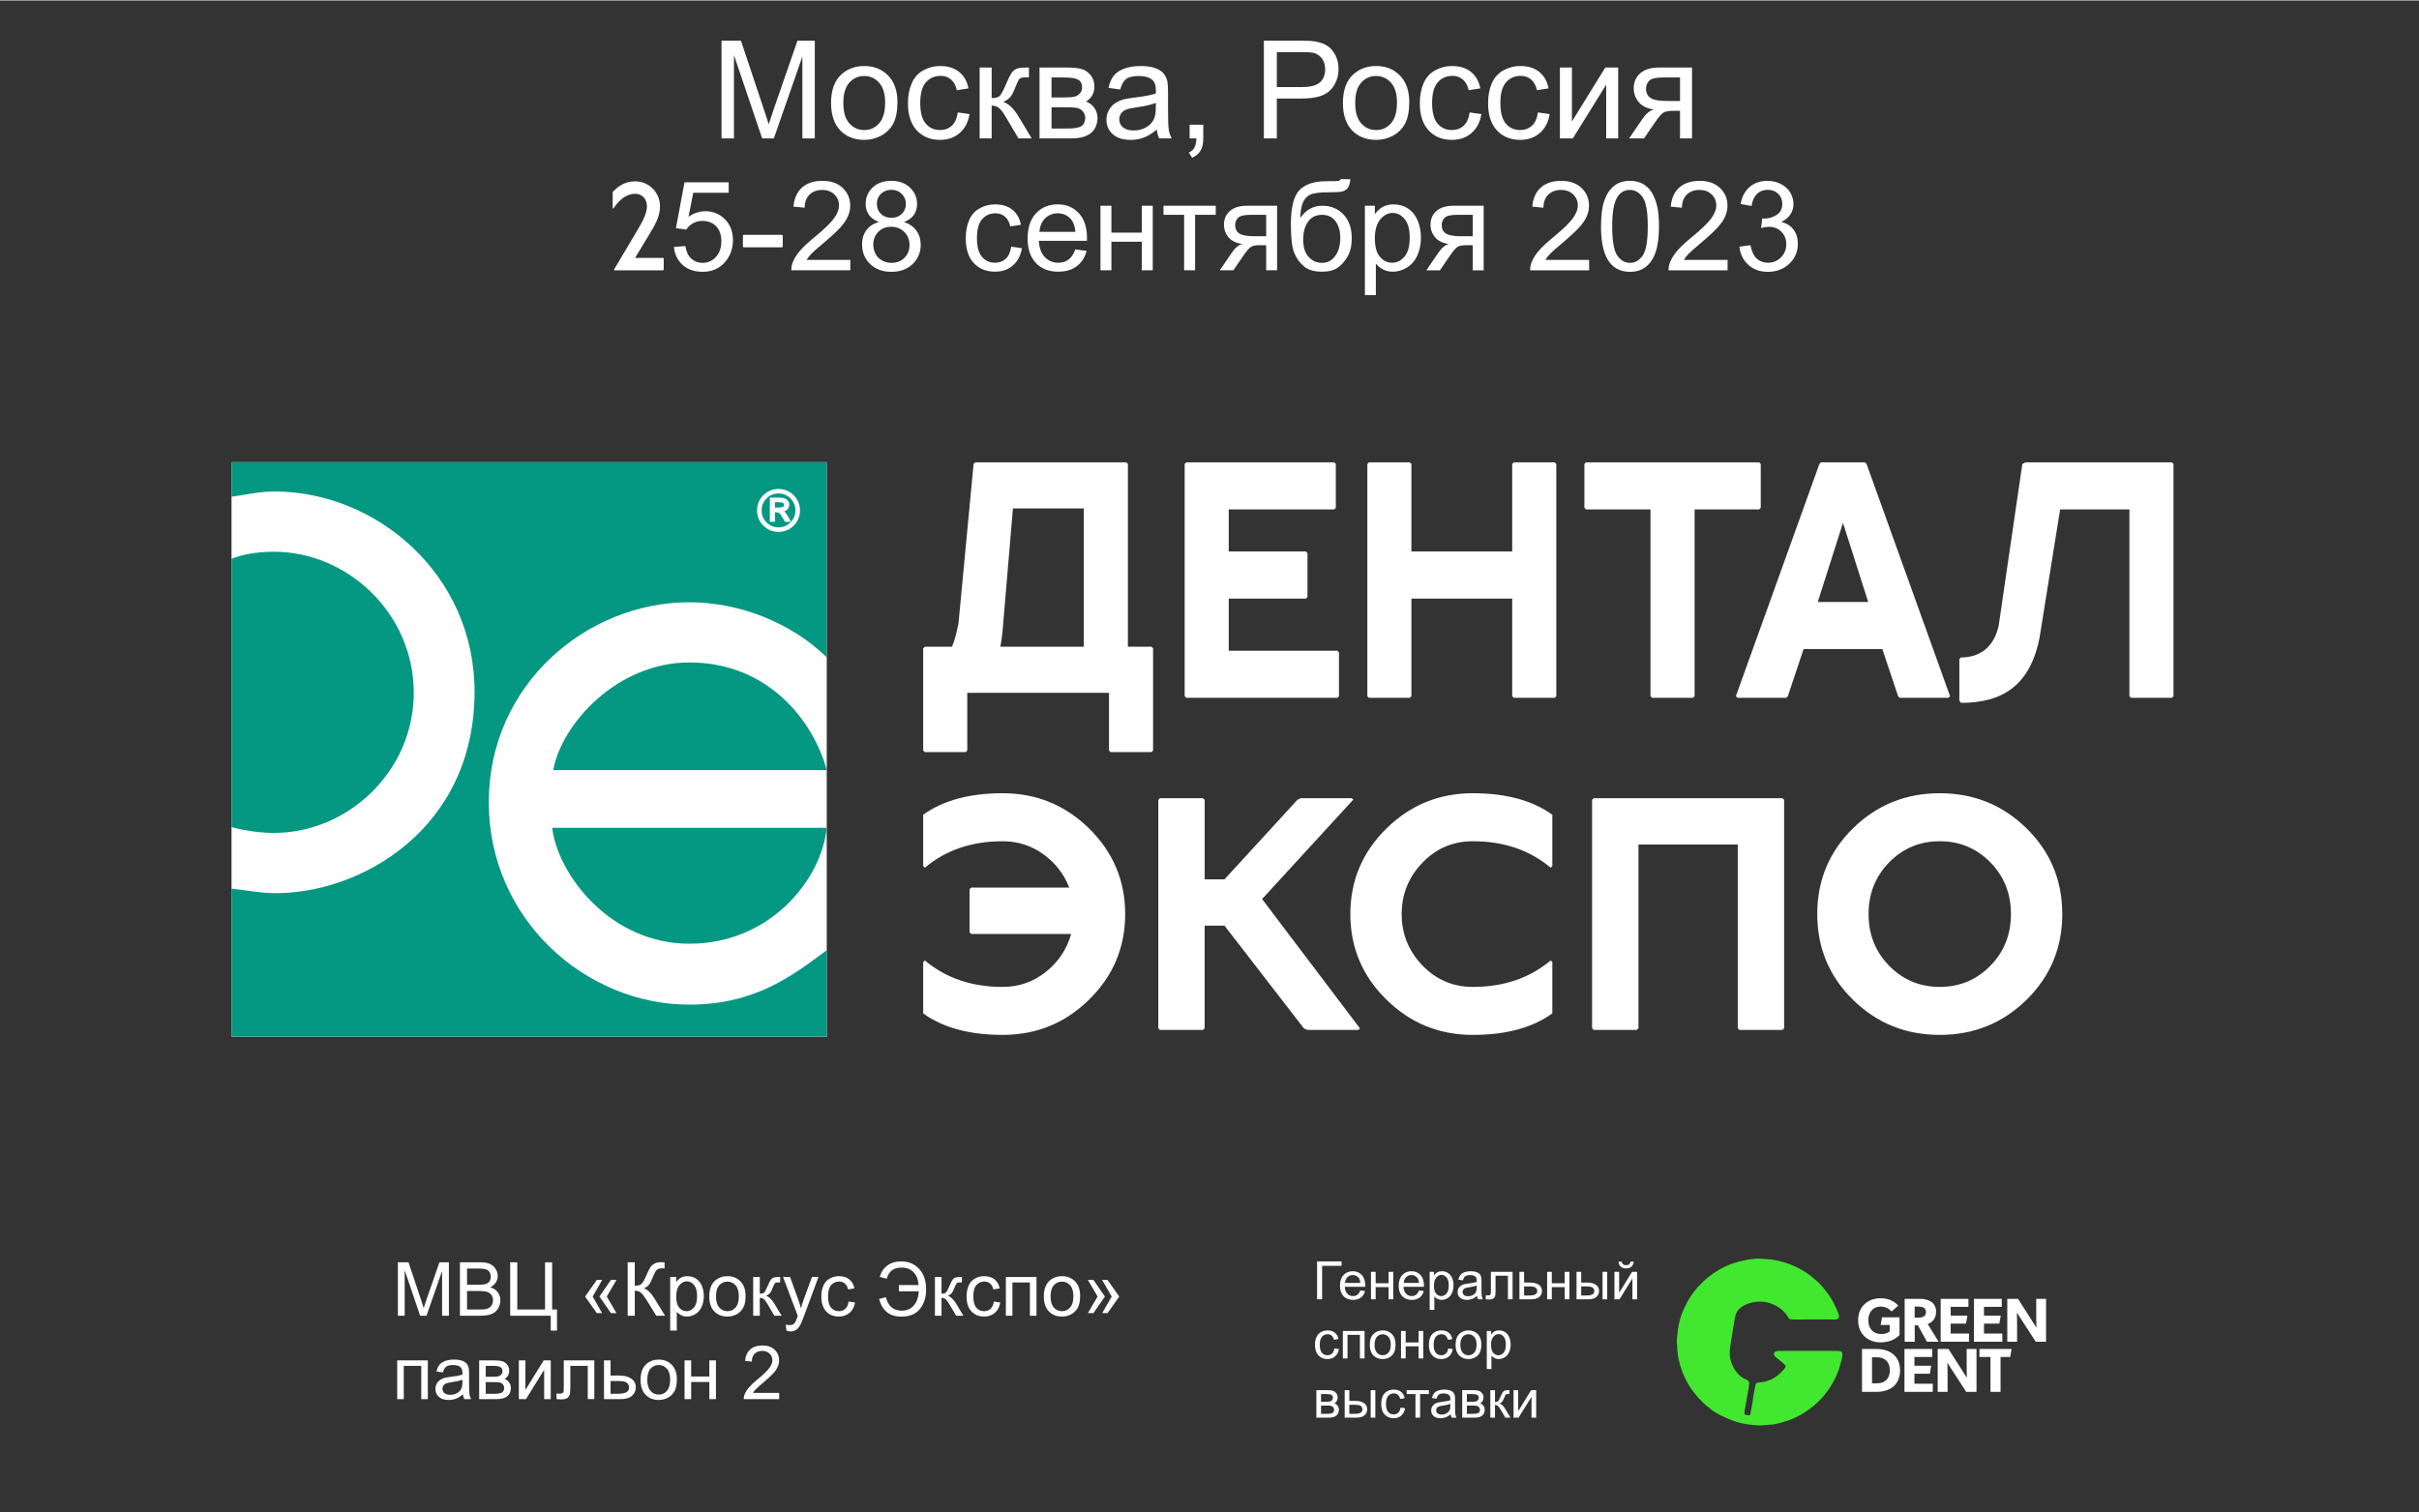
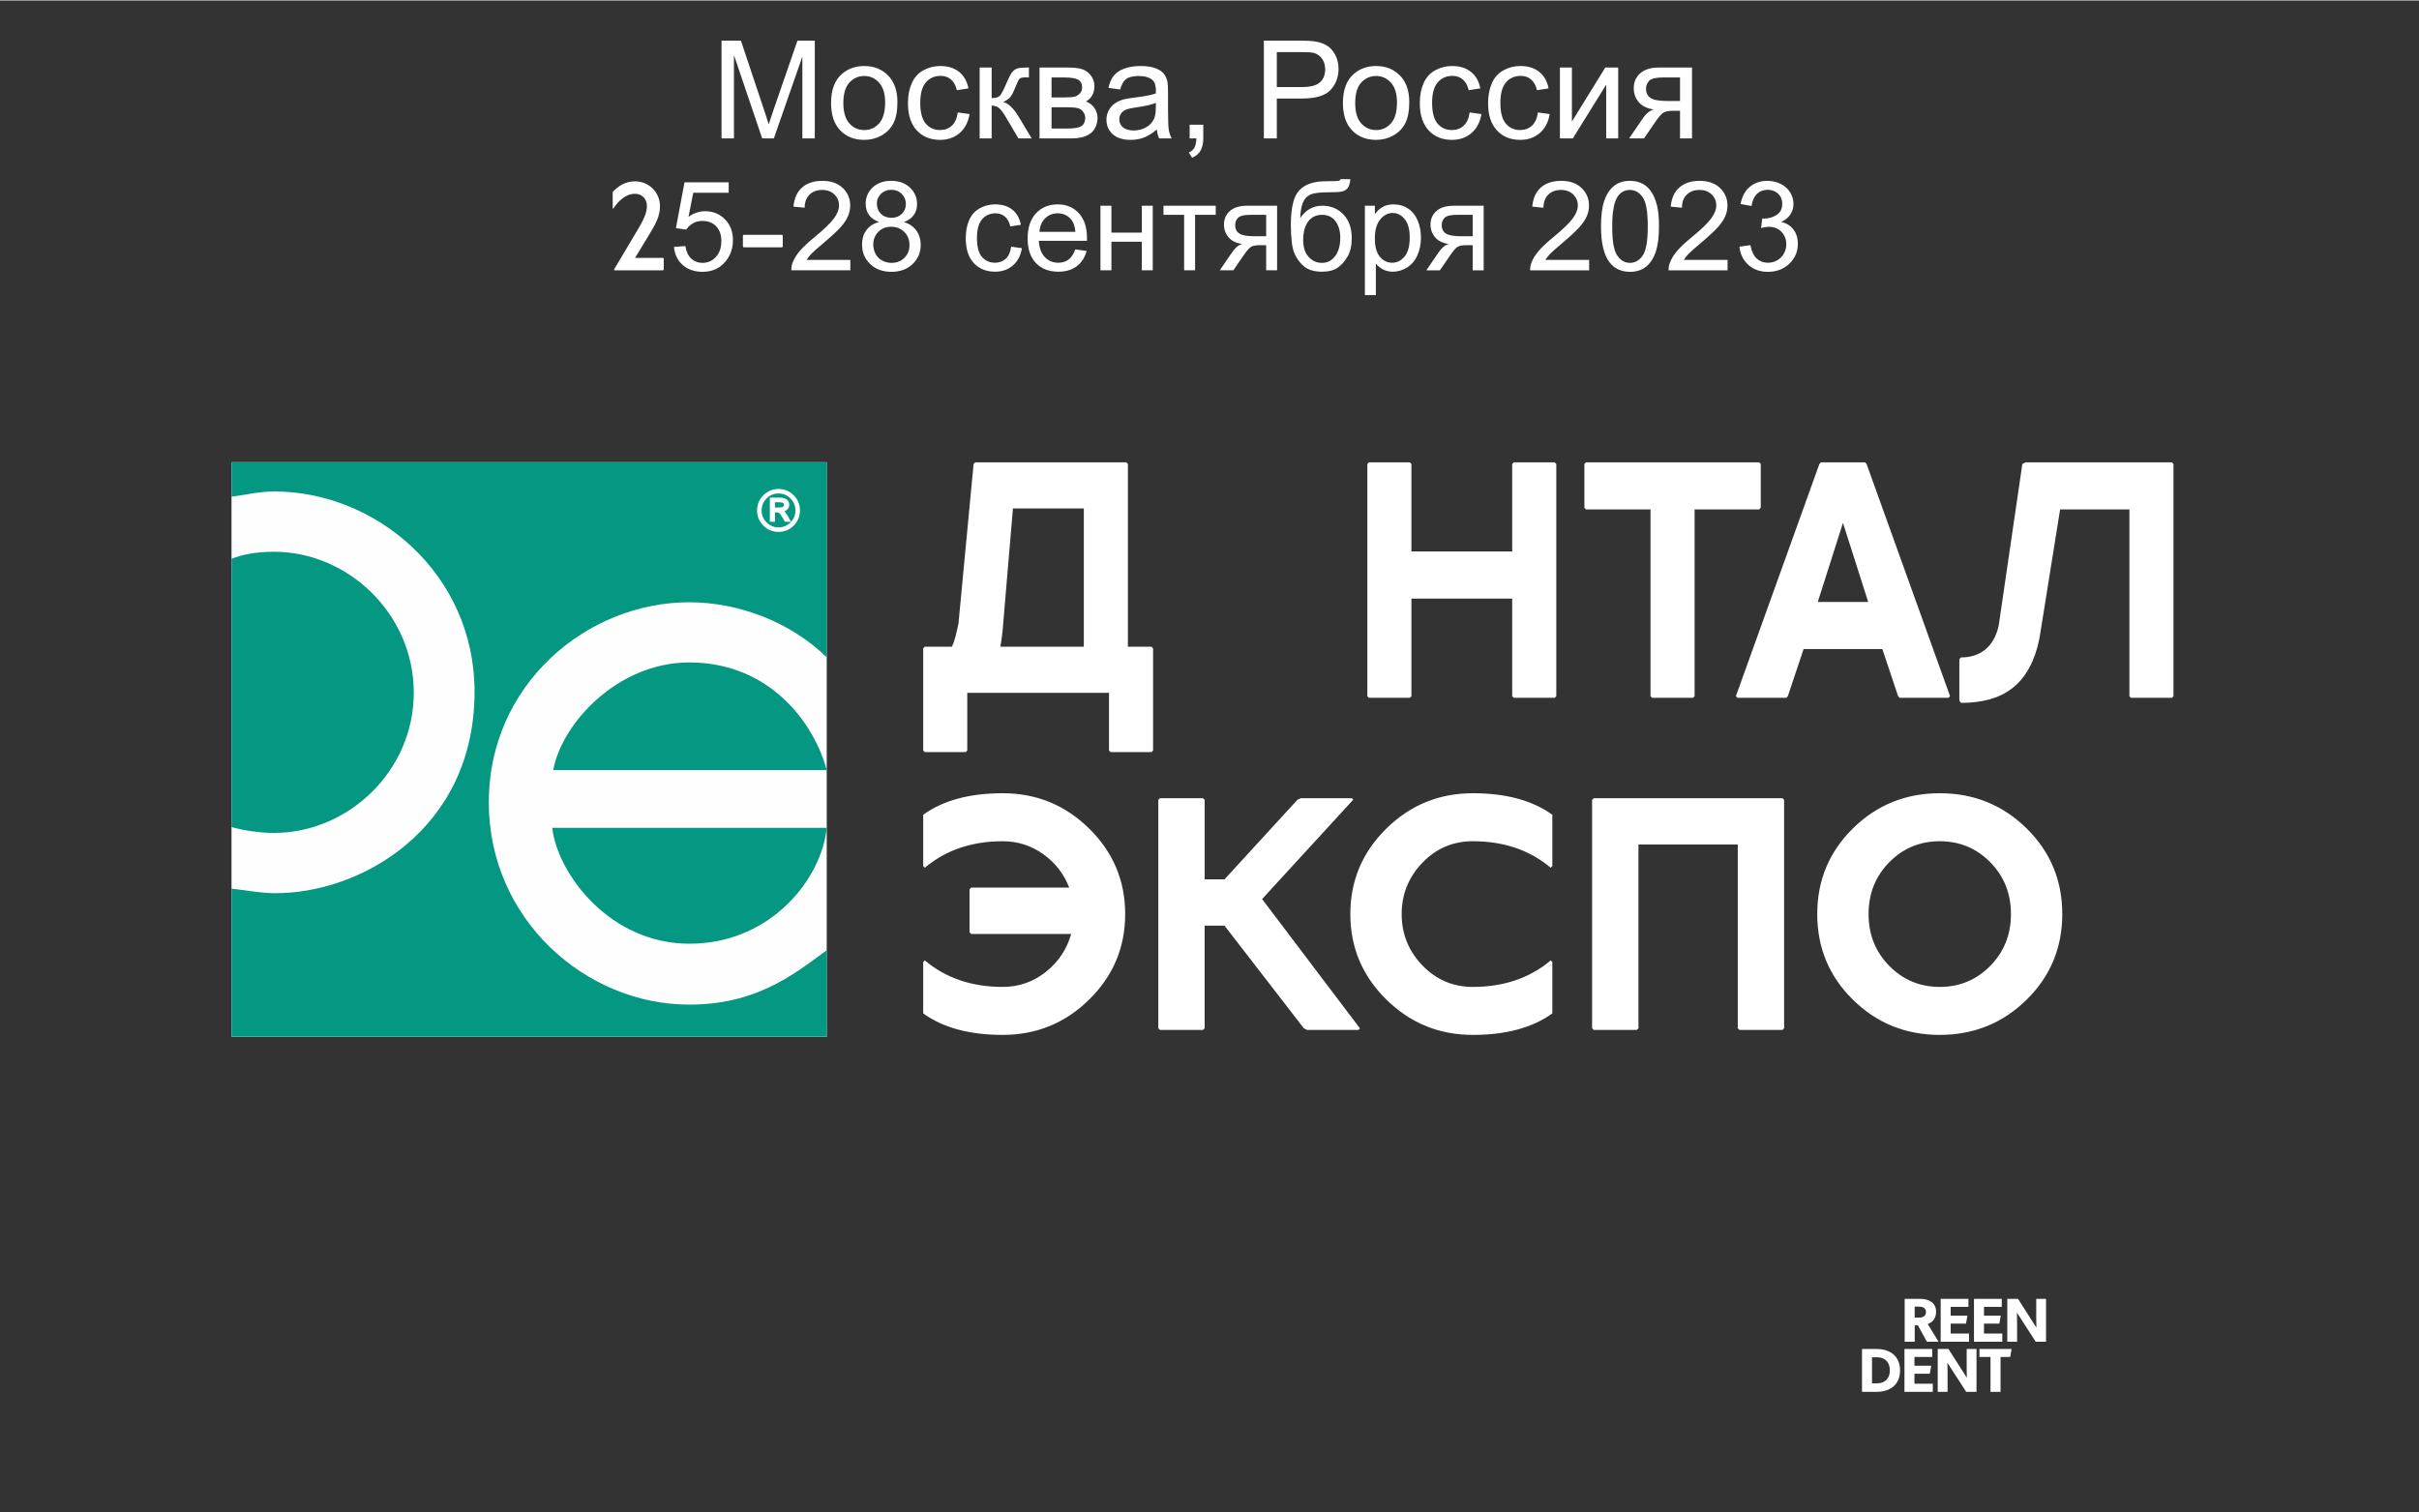
<svg xmlns="http://www.w3.org/2000/svg" xml:space="preserve" width="945px" height="591px" style="shape-rendering:geometricPrecision; text-rendering:geometricPrecision; image-rendering:optimizeQuality; fill-rule:evenodd; clip-rule:evenodd" viewBox="0 0 945 590.63">
  <rect x="0" y="0" width="945" height="590.63" fill="#333333" stroke="none" />
  <defs>
    <style type="text/css">  .str0 {stroke:#FEFEFE;stroke-width:0.9;stroke-miterlimit:22.926} .fil2 {fill:#049782} .fil4 {fill:#41E82F} .fil1 {fill:#FEFEFE;fill-rule:nonzero} .fil3 {fill:#FEFEFE;fill-rule:nonzero} .fil0 {fill:white;fill-rule:nonzero}  </style>
  </defs>
  <g id="Слой_x0020_1">
-     <path class="fil0" d="M155.44 513.94l0 -20.89 4.14 0 4.94 14.79c0.45,1.37 0.79,2.4 0.99,3.09 0.24,-0.76 0.62,-1.88 1.12,-3.35l5.03 -14.53 3.7 0 0 20.89 -2.66 0 0 -17.47 -6.09 17.47 -2.49 0 -6.03 -17.79 0 17.79 -2.65 0zm24.24 0l0 -20.89 7.83 0c1.6,0 2.88,0.21 3.84,0.64 0.97,0.42 1.72,1.07 2.26,1.95 0.55,0.87 0.83,1.79 0.83,2.76 0,0.89 -0.25,1.73 -0.73,2.51 -0.48,0.79 -1.21,1.43 -2.19,1.92 1.27,0.36 2.24,1 2.92,1.89 0.68,0.89 1.02,1.95 1.02,3.16 0,0.98 -0.21,1.89 -0.63,2.73 -0.41,0.85 -0.92,1.49 -1.53,1.95 -0.61,0.45 -1.37,0.8 -2.28,1.03 -0.92,0.23 -2.04,0.35 -3.38,0.35l-7.96 0zm2.77 -12.11l4.51 0c1.23,0 2.11,-0.08 2.64,-0.24 0.7,-0.21 1.23,-0.56 1.59,-1.04 0.35,-0.49 0.53,-1.1 0.53,-1.83 0,-0.7 -0.16,-1.31 -0.5,-1.84 -0.33,-0.52 -0.8,-0.89 -1.42,-1.08 -0.62,-0.2 -1.68,-0.3 -3.18,-0.3l-4.17 0 0 6.33zm0 9.66l5.2 0c0.89,0 1.52,-0.03 1.89,-0.1 0.63,-0.11 1.16,-0.3 1.59,-0.57 0.43,-0.27 0.78,-0.66 1.05,-1.17 0.28,-0.51 0.42,-1.1 0.42,-1.76 0,-0.79 -0.2,-1.46 -0.6,-2.04 -0.4,-0.58 -0.96,-0.98 -1.67,-1.22 -0.7,-0.23 -1.72,-0.35 -3.05,-0.35l-4.83 0 0 7.21zm16.86 -18.44l2.77 0 0 18.44 10.85 0 0 -18.44 2.77 0 0 18.44 1.9 0 0 8.25 -2.45 0 0 -5.8 -15.84 0 0 -20.89zm32.22 13.38l3.7 6.49 -2.07 0 -4.58 -6.49 4.58 -6.49 2.1 0 -3.73 6.49zm5.51 0l3.79 6.49 -2.16 0 -4.49 -6.49 4.49 -6.49 2.16 0 -3.79 6.49zm8.17 -13.38l2.77 0 0 9.16c1.26,0 2.15,-0.24 2.66,-0.74 0.52,-0.49 1.17,-1.66 1.97,-3.53 0.57,-1.38 1.05,-2.34 1.43,-2.91 0.37,-0.57 0.91,-1.04 1.6,-1.43 0.69,-0.38 1.46,-0.58 2.3,-0.58 1.06,0 1.62,0.01 1.68,0.03l0 2.4c-0.1,0 -0.28,-0.01 -0.55,-0.02 -0.31,-0.01 -0.49,-0.01 -0.56,-0.01 -0.88,0 -1.54,0.21 -1.97,0.64 -0.43,0.43 -0.93,1.34 -1.49,2.74 -0.7,1.77 -1.3,2.88 -1.78,3.34 -0.48,0.46 -1.07,0.83 -1.74,1.11 1.35,0.37 2.68,1.62 3.99,3.74l4.31 6.95 -3.44 0 -3.5 -5.66c-0.96,-1.57 -1.76,-2.65 -2.4,-3.23 -0.65,-0.59 -1.48,-0.88 -2.51,-0.88l0 9.77 -2.77 0 0 -20.89zm16.61 26.69l0 -20.94 2.34 0 0 1.99c0.55,-0.77 1.17,-1.35 1.86,-1.73 0.69,-0.39 1.53,-0.58 2.52,-0.58 1.29,0 2.43,0.33 3.42,1 0.99,0.66 1.73,1.6 2.24,2.8 0.5,1.21 0.75,2.53 0.75,3.98 0,1.54 -0.28,2.93 -0.83,4.17 -0.56,1.23 -1.36,2.18 -2.42,2.84 -1.06,0.66 -2.17,0.99 -3.34,0.99 -0.85,0 -1.62,-0.18 -2.3,-0.54 -0.68,-0.36 -1.23,-0.81 -1.67,-1.36l0 7.38 -2.57 0zm2.34 -13.28c0,1.94 0.39,3.38 1.17,4.3 0.79,0.93 1.74,1.4 2.86,1.4 1.14,0 2.11,-0.48 2.92,-1.44 0.81,-0.97 1.21,-2.45 1.21,-4.47 0,-1.93 -0.39,-3.37 -1.18,-4.32 -0.79,-0.96 -1.74,-1.44 -2.84,-1.44 -1.09,0 -2.05,0.51 -2.88,1.53 -0.85,1.02 -1.26,2.5 -1.26,4.44zm12.92 -0.09c0,-2.8 0.78,-4.87 2.34,-6.21 1.3,-1.12 2.89,-1.68 4.76,-1.68 2.08,0 3.78,0.68 5.1,2.04 1.32,1.36 1.98,3.24 1.98,5.64 0,1.94 -0.29,3.47 -0.88,4.58 -0.58,1.11 -1.43,1.98 -2.55,2.6 -1.11,0.61 -2.33,0.92 -3.65,0.92 -2.12,0 -3.83,-0.67 -5.14,-2.03 -1.31,-1.36 -1.96,-3.31 -1.96,-5.86zm2.63 0c0,1.94 0.42,3.39 1.27,4.35 0.85,0.96 1.91,1.44 3.2,1.44 1.27,0 2.33,-0.48 3.19,-1.45 0.84,-0.97 1.26,-2.44 1.26,-4.42 0,-1.86 -0.42,-3.28 -1.27,-4.24 -0.85,-0.96 -1.91,-1.44 -3.18,-1.44 -1.29,0 -2.35,0.48 -3.2,1.43 -0.85,0.96 -1.27,2.4 -1.27,4.33zm14.53 -7.57l2.57 0 0 6.53c0.81,0 1.39,-0.15 1.72,-0.47 0.32,-0.31 0.8,-1.22 1.45,-2.73 0.5,-1.19 0.91,-1.98 1.22,-2.36 0.32,-0.38 0.68,-0.64 1.09,-0.77 0.41,-0.13 1.07,-0.2 1.96,-0.2l0.52 0 0 2.11 -0.71 -0.01c-0.68,0 -1.11,0.1 -1.3,0.3 -0.2,0.21 -0.51,0.83 -0.92,1.87 -0.38,0.99 -0.74,1.68 -1.07,2.05 -0.32,0.38 -0.82,0.73 -1.49,1.05 1.1,0.29 2.19,1.32 3.26,3.08l2.81 4.69 -2.82 0 -2.77 -4.68c-0.56,-0.95 -1.05,-1.57 -1.46,-1.87 -0.42,-0.3 -0.91,-0.45 -1.49,-0.45l0 7 -2.57 0 0 -15.14zm13 20.96l-0.29 -2.37c0.56,0.15 1.05,0.22 1.47,0.22 0.57,0 1.03,-0.09 1.37,-0.28 0.34,-0.19 0.63,-0.46 0.84,-0.8 0.17,-0.26 0.43,-0.89 0.79,-1.91 0.05,-0.15 0.12,-0.35 0.23,-0.63l-5.75 -15.19 2.74 0 3.16 8.74c0.41,1.11 0.78,2.27 1.1,3.5 0.3,-1.15 0.65,-2.29 1.06,-3.41l3.23 -8.83 2.56 0 -5.72 15.4c-0.62,1.66 -1.1,2.8 -1.45,3.42 -0.45,0.85 -0.98,1.46 -1.57,1.86 -0.59,0.39 -1.29,0.59 -2.11,0.59 -0.5,0 -1.05,-0.11 -1.66,-0.31zm24.26 -11.36l2.51 0.35c-0.27,1.72 -0.97,3.07 -2.11,4.05 -1.13,0.97 -2.52,1.46 -4.17,1.46 -2.07,0 -3.73,-0.67 -4.99,-2.03 -1.25,-1.35 -1.88,-3.28 -1.88,-5.8 0,-1.64 0.27,-3.06 0.81,-4.29 0.54,-1.22 1.36,-2.13 2.47,-2.74 1.1,-0.61 2.3,-0.92 3.61,-0.92 1.64,0 2.98,0.41 4.02,1.24 1.05,0.84 1.72,2.02 2.01,3.54l-2.48 0.38c-0.24,-1.01 -0.66,-1.78 -1.26,-2.29 -0.61,-0.51 -1.34,-0.77 -2.19,-0.77 -1.29,0 -2.34,0.46 -3.16,1.39 -0.8,0.92 -1.21,2.38 -1.21,4.39 0,2.03 0.39,3.5 1.17,4.42 0.78,0.92 1.8,1.38 3.05,1.38 1.01,0 1.85,-0.31 2.52,-0.92 0.68,-0.62 1.11,-1.56 1.28,-2.84zm19.66 -6.45l0 2.45 7.76 0c-0.11,2.34 -0.76,4.18 -1.95,5.53 -1.21,1.35 -2.74,2.03 -4.62,2.03 -3.33,0 -5.42,-1.76 -6.27,-5.28l-2.65 0.7c1.21,4.61 4.11,6.91 8.73,6.91 3.29,0 5.75,-1.06 7.36,-3.18 1.61,-2.12 2.37,-4.74 2.26,-7.84 0,-1.9 -0.36,-3.63 -1.08,-5.2 -0.72,-1.56 -1.82,-2.85 -3.3,-3.86 -1.48,-1.01 -3.25,-1.51 -5.31,-1.51 -2.16,0 -3.98,0.54 -5.44,1.61 -1.45,1.07 -2.44,2.56 -2.96,4.46l2.72 0.7c0.79,-2.9 2.69,-4.35 5.72,-4.35 2.03,0 3.63,0.62 4.79,1.85 1.16,1.22 1.8,2.89 1.91,4.98l-7.67 0zm14.08 -3.15l2.57 0 0 6.53c0.82,0 1.39,-0.15 1.72,-0.47 0.33,-0.31 0.81,-1.22 1.45,-2.73 0.51,-1.19 0.92,-1.98 1.23,-2.36 0.31,-0.38 0.67,-0.64 1.08,-0.77 0.41,-0.13 1.07,-0.2 1.97,-0.2l0.52 0 0 2.11 -0.72 -0.01c-0.67,0 -1.11,0.1 -1.3,0.3 -0.2,0.21 -0.5,0.83 -0.91,1.87 -0.39,0.99 -0.75,1.68 -1.07,2.05 -0.32,0.38 -0.82,0.73 -1.5,1.05 1.11,0.29 2.19,1.32 3.26,3.08l2.82 4.69 -2.82 0 -2.78 -4.68c-0.56,-0.95 -1.04,-1.57 -1.46,-1.87 -0.41,-0.3 -0.91,-0.45 -1.49,-0.45l0 7 -2.57 0 0 -15.14zm23.01 9.6l2.51 0.35c-0.28,1.72 -0.98,3.07 -2.11,4.05 -1.13,0.97 -2.53,1.46 -4.18,1.46 -2.06,0 -3.73,-0.67 -4.98,-2.03 -1.26,-1.35 -1.89,-3.28 -1.89,-5.8 0,-1.64 0.28,-3.06 0.82,-4.29 0.54,-1.22 1.36,-2.13 2.47,-2.74 1.1,-0.61 2.3,-0.92 3.6,-0.92 1.64,0 2.99,0.41 4.03,1.24 1.04,0.84 1.71,2.02 2.01,3.54l-2.48 0.38c-0.24,-1.01 -0.66,-1.78 -1.27,-2.29 -0.6,-0.51 -1.33,-0.77 -2.19,-0.77 -1.29,0 -2.34,0.46 -3.15,1.39 -0.81,0.92 -1.21,2.38 -1.21,4.39 0,2.03 0.39,3.5 1.17,4.42 0.78,0.92 1.8,1.38 3.04,1.38 1.02,0 1.86,-0.31 2.53,-0.92 0.67,-0.62 1.1,-1.56 1.28,-2.84zm4.7 -9.6l11.96 0 0 15.14 -2.57 0 0 -13.01 -6.83 0 0 13.01 -2.56 0 0 -15.14zm14.83 7.57c0,-2.8 0.78,-4.87 2.34,-6.21 1.3,-1.12 2.89,-1.68 4.76,-1.68 2.07,0 3.78,0.68 5.1,2.04 1.32,1.36 1.98,3.24 1.98,5.64 0,1.94 -0.3,3.47 -0.88,4.58 -0.58,1.11 -1.43,1.98 -2.55,2.6 -1.11,0.61 -2.33,0.92 -3.65,0.92 -2.12,0 -3.83,-0.67 -5.14,-2.03 -1.31,-1.36 -1.96,-3.31 -1.96,-5.86zm2.63 0c0,1.94 0.42,3.39 1.27,4.35 0.85,0.96 1.91,1.44 3.2,1.44 1.27,0 2.33,-0.48 3.18,-1.45 0.85,-0.97 1.27,-2.44 1.27,-4.42 0,-1.86 -0.43,-3.28 -1.28,-4.24 -0.85,-0.96 -1.91,-1.44 -3.17,-1.44 -1.29,0 -2.35,0.48 -3.2,1.43 -0.85,0.96 -1.27,2.4 -1.27,4.33zm23.89 0.06l-3.76 -6.49 2.1 0 4.61 6.49 -4.58 6.49 -2.1 0 3.73 -6.49zm-5.51 0l-3.8 -6.49 2.16 0 4.5 6.49 -4.5 6.49 -2.16 0 3.8 -6.49zm-273.62 24.96l11.96 0 0 15.14 -2.56 0 0 -13.01 -6.83 0 0 13.01 -2.57 0 0 -15.14zm25.69 13.24c-0.96,0.81 -1.87,1.38 -2.75,1.72 -0.88,0.33 -1.83,0.5 -2.84,0.5 -1.66,0 -2.94,-0.41 -3.83,-1.22 -0.9,-0.8 -1.35,-1.84 -1.35,-3.1 0,-0.74 0.17,-1.41 0.51,-2.03 0.34,-0.61 0.78,-1.1 1.33,-1.46 0.55,-0.37 1.16,-0.66 1.84,-0.85 0.51,-0.13 1.27,-0.25 2.29,-0.38 2.07,-0.24 3.6,-0.54 4.58,-0.88 0.01,-0.35 0.01,-0.57 0.01,-0.67 0,-1.04 -0.24,-1.77 -0.73,-2.2 -0.65,-0.58 -1.63,-0.86 -2.92,-0.86 -1.21,0 -2.11,0.21 -2.68,0.63 -0.58,0.43 -1,1.17 -1.28,2.25l-2.51 -0.35c0.23,-1.07 0.6,-1.94 1.13,-2.6 0.52,-0.66 1.28,-1.17 2.27,-1.53 0.99,-0.35 2.14,-0.53 3.45,-0.53 1.29,0 2.34,0.15 3.16,0.45 0.8,0.31 1.4,0.69 1.78,1.15 0.38,0.46 0.65,1.05 0.8,1.75 0.09,0.44 0.13,1.23 0.13,2.36l0 3.4c0,2.38 0.05,3.88 0.16,4.52 0.1,0.64 0.32,1.24 0.63,1.83l-2.69 0c-0.25,-0.54 -0.42,-1.18 -0.49,-1.9zm-0.21 -5.69c-0.93,0.38 -2.33,0.7 -4.2,0.96 -1.06,0.16 -1.81,0.33 -2.24,0.52 -0.44,0.18 -0.78,0.46 -1.01,0.82 -0.24,0.37 -0.36,0.77 -0.36,1.22 0,0.67 0.25,1.24 0.77,1.69 0.52,0.46 1.28,0.69 2.28,0.69 0.99,0 1.87,-0.22 2.64,-0.65 0.77,-0.43 1.34,-1.02 1.7,-1.76 0.27,-0.58 0.41,-1.43 0.41,-2.55l0.01 -0.94zm6.54 -7.55l5.91 0c1.45,0 2.53,0.12 3.24,0.36 0.7,0.24 1.31,0.69 1.82,1.33 0.51,0.66 0.76,1.43 0.76,2.33 0,0.73 -0.15,1.36 -0.45,1.89 -0.3,0.54 -0.75,1 -1.35,1.36 0.71,0.23 1.3,0.68 1.77,1.33 0.47,0.64 0.7,1.42 0.7,2.31 -0.09,1.43 -0.61,2.5 -1.54,3.19 -0.93,0.69 -2.28,1.04 -4.05,1.04l-6.81 0 0 -15.14zm2.57 6.39l2.72 0c1.09,0 1.83,-0.06 2.24,-0.17 0.41,-0.12 0.77,-0.35 1.09,-0.7 0.32,-0.34 0.48,-0.76 0.48,-1.25 0,-0.8 -0.28,-1.36 -0.84,-1.67 -0.56,-0.32 -1.52,-0.47 -2.88,-0.47l-2.81 0 0 4.26zm0 6.65l3.37 0c1.45,0 2.44,-0.17 2.98,-0.51 0.54,-0.34 0.83,-0.92 0.85,-1.75 0,-0.48 -0.15,-0.93 -0.46,-1.35 -0.32,-0.41 -0.73,-0.67 -1.23,-0.78 -0.5,-0.11 -1.31,-0.16 -2.41,-0.16l-3.1 0 0 4.55zm12.93 -13.04l2.57 0 0 11.54 7.13 -11.54 2.76 0 0 15.14 -2.57 0 0 -11.48 -7.12 11.48 -2.77 0 0 -15.14zm17.55 0l11.93 0 0 15.12 -2.56 0 0 -12.99 -6.8 0 0 7.53c0,1.75 -0.06,2.91 -0.17,3.47 -0.12,0.56 -0.43,1.05 -0.94,1.47 -0.51,0.41 -1.25,0.62 -2.22,0.62 -0.6,0 -1.29,-0.03 -2.07,-0.11l0 -2.13 1.13 0c0.53,0 0.91,-0.06 1.13,-0.17 0.23,-0.1 0.38,-0.28 0.46,-0.52 0.07,-0.24 0.11,-1.01 0.11,-2.32l0 -9.97zm15.71 0l2.57 0 0 5.92 3.25 0c2.11,0 3.74,0.41 4.89,1.23 1.14,0.82 1.72,1.95 1.72,3.4 0,1.26 -0.48,2.34 -1.44,3.24 -0.95,0.9 -2.48,1.35 -4.58,1.35l-6.41 0 0 -15.14zm2.57 13.04l2.7 0c1.63,0 2.79,-0.2 3.49,-0.6 0.69,-0.4 1.04,-1.02 1.04,-1.87 0,-0.65 -0.26,-1.24 -0.77,-1.75 -0.52,-0.51 -1.65,-0.77 -3.42,-0.77l-3.04 0 0 4.99zm11.72 -5.47c0,-2.8 0.78,-4.87 2.34,-6.22 1.3,-1.11 2.89,-1.67 4.76,-1.67 2.08,0 3.78,0.68 5.1,2.04 1.32,1.35 1.98,3.24 1.98,5.63 0,1.95 -0.29,3.47 -0.87,4.59 -0.59,1.11 -1.44,1.98 -2.56,2.59 -1.11,0.62 -2.33,0.93 -3.65,0.93 -2.12,0 -3.83,-0.68 -5.14,-2.04 -1.3,-1.35 -1.96,-3.3 -1.96,-5.85zm2.63 0c0,1.94 0.42,3.39 1.27,4.34 0.85,0.97 1.91,1.45 3.2,1.45 1.28,0 2.34,-0.48 3.19,-1.45 0.84,-0.97 1.27,-2.44 1.27,-4.42 0,-1.87 -0.43,-3.28 -1.28,-4.24 -0.85,-0.96 -1.91,-1.44 -3.18,-1.44 -1.29,0 -2.35,0.47 -3.2,1.43 -0.85,0.96 -1.27,2.4 -1.27,4.33zm14.56 -7.57l2.57 0 0 6.3 7.11 0 0 -6.3 2.57 0 0 15.14 -2.57 0 0 -6.71 -7.11 0 0 6.71 -2.57 0 0 -15.14zm36.96 12.69l0 2.45 -13.83 0c-0.02,-0.62 0.08,-1.21 0.3,-1.79 0.36,-0.94 0.93,-1.86 1.71,-2.77 0.78,-0.91 1.9,-1.96 3.35,-3.15 2.26,-1.87 3.8,-3.34 4.6,-4.43 0.81,-1.09 1.21,-2.12 1.21,-3.09 0,-1.02 -0.36,-1.87 -1.09,-2.57 -0.73,-0.7 -1.68,-1.05 -2.85,-1.05 -1.24,0 -2.24,0.37 -2.98,1.11 -0.74,0.74 -1.12,1.76 -1.13,3.06l-2.62 -0.26c0.18,-1.96 0.86,-3.46 2.03,-4.49 1.19,-1.03 2.77,-1.55 4.75,-1.55 2.01,0 3.6,0.56 4.76,1.67 1.18,1.11 1.76,2.5 1.76,4.14 0,0.83 -0.17,1.66 -0.52,2.46 -0.34,0.81 -0.91,1.67 -1.7,2.56 -0.79,0.89 -2.11,2.12 -3.95,3.68 -1.54,1.29 -2.53,2.16 -2.97,2.63 -0.44,0.46 -0.8,0.92 -1.09,1.39l10.26 0z" />
-     <path class="fil0" d="M514.52 492.71l9.58 0 0 1.73 -7.61 0 0 13.08 -1.97 0 0 -14.81zm16.88 11.34l1.88 0.24c-0.29,1.1 -0.84,1.95 -1.64,2.55 -0.8,0.61 -1.82,0.91 -3.06,0.91 -1.57,0 -2.81,-0.48 -3.73,-1.45 -0.92,-0.96 -1.38,-2.32 -1.38,-4.06 0,-1.8 0.47,-3.2 1.39,-4.19 0.93,-1 2.14,-1.5 3.62,-1.5 1.43,0 2.6,0.49 3.5,1.47 0.91,0.97 1.37,2.35 1.37,4.12 0,0.1 -0.01,0.26 -0.01,0.48l-8 0c0.07,1.17 0.4,2.08 1,2.7 0.59,0.63 1.34,0.94 2.24,0.94 0.66,0 1.23,-0.18 1.7,-0.53 0.47,-0.35 0.85,-0.91 1.12,-1.68zm-5.96 -2.92l5.98 0c-0.08,-0.91 -0.31,-1.58 -0.68,-2.03 -0.58,-0.7 -1.33,-1.06 -2.25,-1.06 -0.84,0 -1.54,0.28 -2.11,0.84 -0.56,0.56 -0.88,1.31 -0.94,2.25zm10.14 -4.35l1.83 0 0 4.47 5.05 0 0 -4.47 1.82 0 0 10.74 -1.82 0 0 -4.76 -5.05 0 0 4.76 -1.83 0 0 -10.74zm18.76 7.27l1.88 0.24c-0.29,1.1 -0.84,1.95 -1.64,2.55 -0.8,0.61 -1.82,0.91 -3.07,0.91 -1.56,0 -2.8,-0.48 -3.72,-1.45 -0.92,-0.96 -1.38,-2.32 -1.38,-4.06 0,-1.8 0.47,-3.2 1.39,-4.19 0.93,-1 2.13,-1.5 3.61,-1.5 1.44,0 2.6,0.49 3.51,1.47 0.91,0.97 1.36,2.35 1.36,4.12 0,0.1 0,0.26 -0.01,0.48l-8 0c0.07,1.17 0.41,2.08 1.01,2.7 0.59,0.63 1.34,0.94 2.23,0.94 0.67,0 1.24,-0.18 1.71,-0.53 0.47,-0.35 0.84,-0.91 1.12,-1.68zm-5.96 -2.92l5.98 0c-0.08,-0.91 -0.31,-1.58 -0.69,-2.03 -0.57,-0.7 -1.32,-1.06 -2.25,-1.06 -0.83,0 -1.53,0.28 -2.1,0.84 -0.57,0.56 -0.88,1.31 -0.94,2.25zm10.14 10.51l0 -14.86 1.66 0 0 1.41c0.39,-0.54 0.83,-0.95 1.32,-1.23 0.49,-0.27 1.09,-0.41 1.79,-0.41 0.92,0 1.72,0.24 2.42,0.71 0.7,0.47 1.23,1.14 1.59,1.99 0.36,0.86 0.54,1.8 0.54,2.82 0,1.1 -0.2,2.08 -0.59,2.96 -0.4,0.88 -0.97,1.55 -1.72,2.02 -0.75,0.47 -1.54,0.7 -2.37,0.7 -0.61,0 -1.15,-0.13 -1.63,-0.38 -0.48,-0.26 -0.88,-0.58 -1.19,-0.97l0 5.24 -1.82 0zm1.66 -9.42c0,1.37 0.28,2.39 0.83,3.05 0.56,0.66 1.24,0.99 2.03,0.99 0.81,0 1.5,-0.34 2.07,-1.02 0.58,-0.69 0.86,-1.74 0.86,-3.17 0,-1.37 -0.28,-2.39 -0.84,-3.07 -0.56,-0.68 -1.23,-1.02 -2.01,-1.02 -0.77,0 -1.46,0.36 -2.05,1.09 -0.6,0.72 -0.89,1.77 -0.89,3.15zm16.87 3.96c-0.68,0.57 -1.33,0.98 -1.95,1.22 -0.63,0.23 -1.3,0.35 -2.01,0.35 -1.18,0 -2.09,-0.29 -2.73,-0.86 -0.63,-0.57 -0.95,-1.31 -0.95,-2.2 0,-0.53 0.12,-1.01 0.36,-1.44 0.24,-0.44 0.56,-0.78 0.94,-1.04 0.39,-0.26 0.83,-0.46 1.31,-0.6 0.36,-0.09 0.9,-0.18 1.62,-0.27 1.47,-0.17 2.56,-0.38 3.25,-0.63 0.01,-0.24 0.01,-0.4 0.01,-0.47 0,-0.74 -0.17,-1.26 -0.51,-1.56 -0.47,-0.41 -1.16,-0.62 -2.08,-0.62 -0.86,0 -1.49,0.16 -1.9,0.46 -0.41,0.3 -0.71,0.83 -0.91,1.59l-1.78 -0.24c0.16,-0.77 0.43,-1.38 0.8,-1.85 0.37,-0.47 0.91,-0.83 1.62,-1.09 0.7,-0.25 1.51,-0.38 2.44,-0.38 0.92,0 1.66,0.11 2.24,0.33 0.57,0.22 1,0.49 1.27,0.81 0.27,0.33 0.46,0.74 0.57,1.24 0.05,0.31 0.09,0.87 0.09,1.68l0 2.41c0,1.69 0.03,2.75 0.11,3.21 0.07,0.45 0.22,0.88 0.44,1.29l-1.9 0c-0.18,-0.38 -0.3,-0.83 -0.35,-1.34zm-0.15 -4.04c-0.66,0.27 -1.65,0.5 -2.98,0.69 -0.75,0.1 -1.28,0.22 -1.59,0.36 -0.31,0.13 -0.55,0.33 -0.72,0.58 -0.17,0.26 -0.25,0.55 -0.25,0.87 0,0.48 0.18,0.88 0.55,1.2 0.37,0.32 0.91,0.48 1.61,0.48 0.7,0 1.33,-0.15 1.88,-0.46 0.54,-0.3 0.94,-0.72 1.2,-1.25 0.2,-0.41 0.29,-1.01 0.29,-1.81l0.01 -0.66zm5.53 -5.36l8.47 0 0 10.73 -1.82 0 0 -9.22 -4.83 0 0 5.35c0,1.24 -0.04,2.06 -0.12,2.46 -0.08,0.4 -0.3,0.74 -0.66,1.04 -0.37,0.3 -0.89,0.45 -1.58,0.45 -0.42,0 -0.91,-0.03 -1.47,-0.08l0 -1.52 0.8 0c0.38,0 0.65,-0.04 0.81,-0.12 0.16,-0.07 0.27,-0.2 0.32,-0.36 0.05,-0.17 0.08,-0.72 0.08,-1.65l0 -7.08zm11.15 0l1.82 0 0 4.2 2.3 0c1.51,0 2.66,0.29 3.48,0.88 0.81,0.58 1.21,1.38 1.21,2.41 0,0.89 -0.33,1.66 -1.01,2.3 -0.68,0.64 -1.76,0.95 -3.25,0.95l-4.55 0 0 -10.74zm1.82 9.25l1.92 0c1.15,0 1.98,-0.14 2.47,-0.42 0.49,-0.28 0.74,-0.73 0.74,-1.33 0,-0.46 -0.18,-0.87 -0.55,-1.24 -0.36,-0.36 -1.17,-0.55 -2.42,-0.55l-2.16 0 0 3.54zm9 -9.25l1.82 0 0 4.47 5.05 0 0 -4.47 1.82 0 0 10.74 -1.82 0 0 -4.76 -5.05 0 0 4.76 -1.82 0 0 -10.74zm21.65 0l1.82 0 0 10.74 -1.82 0 0 -10.74zm-10.16 0l1.82 0 0 4.2 2.3 0c1.5,0 2.65,0.29 3.46,0.88 0.81,0.58 1.22,1.38 1.22,2.41 0,0.89 -0.34,1.66 -1.02,2.3 -0.67,0.64 -1.75,0.95 -3.24,0.95l-4.54 0 0 -10.74zm1.82 9.25l1.91 0c1.15,0 1.98,-0.14 2.47,-0.42 0.49,-0.28 0.73,-0.73 0.73,-1.33 0,-0.46 -0.18,-0.87 -0.54,-1.24 -0.37,-0.36 -1.17,-0.55 -2.42,-0.55l-2.15 0 0 3.54zm12.99 -9.25l1.83 0 0 8.19 5.06 -8.19 1.95 0 0 10.74 -1.82 0 0 -8.14 -5.05 8.14 -1.97 0 0 -10.74zm6.3 -3.97l1.24 0c-0.1,0.85 -0.41,1.51 -0.93,1.96 -0.52,0.46 -1.2,0.69 -2.06,0.69 -0.86,0 -1.55,-0.23 -2.07,-0.68 -0.51,-0.46 -0.82,-1.11 -0.92,-1.97l1.24 0c0.09,0.46 0.28,0.81 0.56,1.04 0.28,0.23 0.66,0.34 1.13,0.34 0.55,0 0.97,-0.11 1.24,-0.33 0.28,-0.22 0.47,-0.57 0.57,-1.05zm-115.73 33.9l1.78 0.25c-0.2,1.22 -0.7,2.18 -1.5,2.87 -0.8,0.7 -1.79,1.04 -2.96,1.04 -1.47,0 -2.65,-0.48 -3.54,-1.44 -0.89,-0.96 -1.34,-2.33 -1.34,-4.12 0,-1.16 0.2,-2.17 0.58,-3.04 0.38,-0.86 0.97,-1.51 1.75,-1.94 0.79,-0.44 1.64,-0.66 2.56,-0.66 1.16,0 2.12,0.3 2.86,0.89 0.74,0.59 1.21,1.42 1.42,2.51l-1.76 0.27c-0.17,-0.72 -0.46,-1.27 -0.89,-1.63 -0.43,-0.36 -0.95,-0.55 -1.56,-0.55 -0.91,0 -1.66,0.33 -2.23,0.99 -0.58,0.66 -0.86,1.69 -0.86,3.11 0,1.44 0.27,2.49 0.82,3.14 0.56,0.65 1.28,0.98 2.17,0.98 0.71,0 1.31,-0.22 1.79,-0.66 0.48,-0.43 0.78,-1.1 0.91,-2.01zm3.33 -6.81l8.49 0 0 10.74 -1.83 0 0 -9.23 -4.84 0 0 9.23 -1.82 0 0 -10.74zm10.52 5.37c0,-1.98 0.55,-3.45 1.66,-4.41 0.92,-0.79 2.05,-1.19 3.38,-1.19 1.47,0 2.68,0.49 3.62,1.45 0.93,0.96 1.4,2.3 1.4,4 0,1.38 -0.21,2.46 -0.62,3.25 -0.41,0.79 -1.02,1.41 -1.81,1.84 -0.79,0.44 -1.66,0.66 -2.59,0.66 -1.51,0 -2.72,-0.48 -3.65,-1.44 -0.93,-0.96 -1.39,-2.35 -1.39,-4.16zm1.87 0c0,1.38 0.3,2.41 0.9,3.09 0.6,0.68 1.36,1.02 2.27,1.02 0.9,0 1.65,-0.34 2.26,-1.03 0.6,-0.68 0.9,-1.73 0.9,-3.13 0,-1.33 -0.31,-2.33 -0.91,-3.01 -0.6,-0.68 -1.35,-1.03 -2.25,-1.03 -0.91,0 -1.67,0.34 -2.27,1.02 -0.6,0.68 -0.9,1.71 -0.9,3.07zm10.33 -5.37l1.82 0 0 4.47 5.05 0 0 -4.47 1.82 0 0 10.74 -1.82 0 0 -4.76 -5.05 0 0 4.76 -1.82 0 0 -10.74zm18.44 6.81l1.78 0.25c-0.2,1.22 -0.69,2.18 -1.5,2.87 -0.8,0.7 -1.79,1.04 -2.96,1.04 -1.47,0 -2.65,-0.48 -3.54,-1.44 -0.89,-0.96 -1.33,-2.33 -1.33,-4.12 0,-1.16 0.19,-2.17 0.57,-3.04 0.38,-0.86 0.97,-1.51 1.75,-1.94 0.79,-0.44 1.64,-0.66 2.56,-0.66 1.16,0 2.12,0.3 2.86,0.89 0.74,0.59 1.22,1.42 1.42,2.51l-1.76 0.27c-0.16,-0.72 -0.46,-1.27 -0.89,-1.63 -0.43,-0.36 -0.95,-0.55 -1.55,-0.55 -0.92,0 -1.67,0.33 -2.24,0.99 -0.58,0.66 -0.86,1.69 -0.86,3.11 0,1.44 0.27,2.49 0.83,3.14 0.55,0.65 1.27,0.98 2.16,0.98 0.72,0 1.31,-0.22 1.79,-0.66 0.48,-0.43 0.78,-1.1 0.91,-2.01zm2.88 -1.44c0,-1.98 0.55,-3.45 1.66,-4.41 0.92,-0.79 2.05,-1.19 3.38,-1.19 1.47,0 2.68,0.49 3.61,1.45 0.94,0.96 1.41,2.3 1.41,4 0,1.38 -0.21,2.46 -0.62,3.25 -0.42,0.79 -1.02,1.41 -1.81,1.84 -0.79,0.44 -1.66,0.66 -2.59,0.66 -1.51,0 -2.72,-0.48 -3.65,-1.44 -0.93,-0.96 -1.39,-2.35 -1.39,-4.16zm1.86 0c0,1.38 0.3,2.41 0.9,3.09 0.61,0.68 1.36,1.02 2.28,1.02 0.9,0 1.65,-0.34 2.25,-1.03 0.61,-0.68 0.91,-1.73 0.91,-3.13 0,-1.33 -0.31,-2.33 -0.91,-3.01 -0.61,-0.68 -1.36,-1.03 -2.25,-1.03 -0.92,0 -1.67,0.34 -2.28,1.02 -0.6,0.68 -0.9,1.71 -0.9,3.07zm10.33 9.49l0 -14.86 1.66 0 0 1.41c0.39,-0.54 0.83,-0.95 1.32,-1.23 0.49,-0.27 1.09,-0.41 1.79,-0.41 0.92,0 1.72,0.24 2.43,0.71 0.69,0.47 1.22,1.14 1.58,1.99 0.36,0.86 0.54,1.8 0.54,2.82 0,1.1 -0.2,2.08 -0.59,2.96 -0.4,0.88 -0.97,1.55 -1.72,2.02 -0.75,0.47 -1.54,0.7 -2.37,0.7 -0.6,0 -1.15,-0.13 -1.63,-0.38 -0.48,-0.26 -0.88,-0.58 -1.19,-0.97l0 5.24 -1.82 0zm1.66 -9.42c0,1.37 0.28,2.39 0.83,3.05 0.56,0.66 1.24,0.99 2.03,0.99 0.81,0 1.5,-0.34 2.07,-1.02 0.58,-0.69 0.86,-1.74 0.86,-3.17 0,-1.37 -0.28,-2.39 -0.84,-3.07 -0.56,-0.68 -1.23,-1.02 -2.01,-1.02 -0.77,0 -1.46,0.36 -2.05,1.08 -0.59,0.73 -0.89,1.78 -0.89,3.16zm-68.24 17.68l4.19 0c1.03,0 1.8,0.09 2.3,0.26 0.5,0.17 0.93,0.49 1.29,0.94 0.36,0.47 0.54,1.02 0.54,1.66 0,0.51 -0.11,0.96 -0.32,1.34 -0.21,0.38 -0.53,0.7 -0.95,0.96 0.5,0.17 0.92,0.48 1.25,0.94 0.33,0.46 0.5,1.01 0.5,1.64 -0.07,1.02 -0.43,1.77 -1.09,2.26 -0.66,0.5 -1.62,0.74 -2.88,0.74l-4.83 0 0 -10.74zm1.82 4.53l1.93 0c0.77,0 1.3,-0.04 1.59,-0.12 0.29,-0.08 0.55,-0.24 0.78,-0.49 0.22,-0.25 0.34,-0.54 0.34,-0.89 0,-0.57 -0.2,-0.96 -0.6,-1.18 -0.4,-0.23 -1.08,-0.34 -2.05,-0.34l-1.99 0 0 3.02zm0 4.72l2.39 0c1.03,0 1.74,-0.12 2.12,-0.36 0.38,-0.24 0.58,-0.65 0.61,-1.24 0,-0.34 -0.12,-0.66 -0.34,-0.95 -0.22,-0.3 -0.51,-0.48 -0.87,-0.56 -0.35,-0.08 -0.92,-0.12 -1.71,-0.12l-2.2 0 0 3.23zm19.4 -9.25l1.82 0 0 10.74 -1.82 0 0 -10.74zm-10.16 0l1.82 0 0 4.2 2.3 0c1.5,0 2.65,0.29 3.46,0.87 0.81,0.59 1.22,1.39 1.22,2.42 0,0.89 -0.34,1.66 -1.02,2.3 -0.67,0.63 -1.75,0.95 -3.24,0.95l-4.54 0 0 -10.74zm1.82 9.25l1.91 0c1.15,0 1.98,-0.14 2.46,-0.42 0.5,-0.29 0.74,-0.73 0.74,-1.33 0,-0.46 -0.18,-0.88 -0.54,-1.24 -0.37,-0.36 -1.17,-0.55 -2.42,-0.55l-2.15 0 0 3.54zm20.01 -2.44l1.78 0.25c-0.2,1.22 -0.69,2.18 -1.5,2.87 -0.8,0.69 -1.79,1.04 -2.96,1.04 -1.47,0 -2.65,-0.48 -3.53,-1.44 -0.9,-0.96 -1.34,-2.33 -1.34,-4.12 0,-1.16 0.19,-2.17 0.57,-3.04 0.39,-0.86 0.97,-1.51 1.75,-1.95 0.79,-0.43 1.64,-0.65 2.56,-0.65 1.17,0 2.12,0.3 2.86,0.89 0.74,0.59 1.22,1.42 1.42,2.51l-1.75 0.27c-0.17,-0.72 -0.47,-1.27 -0.9,-1.63 -0.43,-0.36 -0.95,-0.55 -1.55,-0.55 -0.92,0 -1.67,0.33 -2.24,0.99 -0.57,0.66 -0.86,1.69 -0.86,3.11 0,1.44 0.27,2.49 0.83,3.14 0.55,0.65 1.27,0.98 2.16,0.98 0.72,0 1.31,-0.22 1.79,-0.66 0.48,-0.43 0.78,-1.1 0.91,-2.01zm2.38 -6.81l8.69 0 0 1.51 -3.43 0 0 9.23 -1.82 0 0 -9.23 -3.44 0 0 -1.51zm17.22 9.4c-0.68,0.57 -1.33,0.98 -1.96,1.21 -0.62,0.24 -1.29,0.36 -2.01,0.36 -1.18,0 -2.08,-0.29 -2.72,-0.86 -0.63,-0.58 -0.95,-1.31 -0.95,-2.2 0,-0.53 0.12,-1.01 0.36,-1.44 0.24,-0.44 0.55,-0.78 0.94,-1.04 0.39,-0.27 0.82,-0.47 1.31,-0.6 0.36,-0.09 0.9,-0.18 1.62,-0.27 1.47,-0.18 2.56,-0.39 3.25,-0.63 0.01,-0.25 0.01,-0.4 0.01,-0.47 0,-0.74 -0.17,-1.26 -0.52,-1.56 -0.46,-0.41 -1.16,-0.62 -2.07,-0.62 -0.86,0 -1.5,0.16 -1.9,0.46 -0.41,0.3 -0.71,0.83 -0.91,1.59l-1.78 -0.25c0.16,-0.76 0.43,-1.37 0.8,-1.84 0.37,-0.47 0.91,-0.83 1.61,-1.09 0.7,-0.25 1.52,-0.38 2.45,-0.38 0.91,0 1.66,0.11 2.24,0.33 0.57,0.21 0.99,0.48 1.26,0.81 0.27,0.33 0.46,0.74 0.57,1.24 0.06,0.31 0.09,0.87 0.09,1.68l0 2.41c0,1.69 0.04,2.75 0.12,3.2 0.07,0.46 0.22,0.89 0.44,1.3l-1.9 0c-0.19,-0.38 -0.3,-0.83 -0.35,-1.34zm-0.15 -4.04c-0.66,0.27 -1.66,0.5 -2.98,0.68 -0.75,0.11 -1.28,0.23 -1.59,0.37 -0.31,0.13 -0.55,0.33 -0.72,0.58 -0.17,0.26 -0.26,0.55 -0.26,0.86 0,0.48 0.19,0.89 0.56,1.21 0.36,0.32 0.9,0.48 1.61,0.48 0.7,0 1.32,-0.15 1.87,-0.46 0.55,-0.3 0.95,-0.72 1.21,-1.25 0.19,-0.41 0.29,-1.01 0.29,-1.81l0.01 -0.66zm4.64 -5.36l4.19 0c1.03,0 1.79,0.09 2.3,0.26 0.5,0.17 0.93,0.49 1.29,0.94 0.36,0.47 0.54,1.02 0.54,1.66 0,0.51 -0.11,0.96 -0.32,1.34 -0.21,0.38 -0.53,0.7 -0.96,0.96 0.51,0.17 0.92,0.48 1.26,0.94 0.33,0.46 0.49,1.01 0.49,1.64 -0.06,1.02 -0.43,1.77 -1.08,2.26 -0.66,0.5 -1.62,0.74 -2.88,0.74l-4.83 0 0 -10.74zm1.82 4.53l1.93 0c0.77,0 1.3,-0.04 1.59,-0.12 0.29,-0.08 0.55,-0.24 0.77,-0.49 0.23,-0.25 0.35,-0.54 0.35,-0.89 0,-0.57 -0.2,-0.96 -0.6,-1.18 -0.4,-0.23 -1.08,-0.34 -2.05,-0.34l-1.99 0 0 3.02zm0 4.72l2.39 0c1.03,0 1.74,-0.12 2.12,-0.36 0.38,-0.24 0.58,-0.65 0.6,-1.24 0,-0.34 -0.11,-0.66 -0.33,-0.95 -0.22,-0.3 -0.51,-0.48 -0.87,-0.56 -0.35,-0.08 -0.93,-0.12 -1.71,-0.12l-2.2 0 0 3.23zm9.16 -9.25l1.82 0 0 4.64c0.58,0 0.98,-0.11 1.22,-0.34 0.23,-0.22 0.57,-0.86 1.02,-1.94 0.36,-0.85 0.65,-1.4 0.87,-1.67 0.23,-0.27 0.48,-0.45 0.77,-0.55 0.3,-0.09 0.76,-0.14 1.4,-0.14l0.37 0 0 1.5 -0.51 -0.01c-0.48,0 -0.79,0.07 -0.92,0.22 -0.14,0.14 -0.36,0.58 -0.65,1.32 -0.28,0.7 -0.53,1.19 -0.76,1.46 -0.23,0.27 -0.58,0.51 -1.06,0.74 0.78,0.21 1.55,0.93 2.31,2.18l2 3.33 -2 0 -1.97 -3.32c-0.4,-0.67 -0.74,-1.11 -1.04,-1.32 -0.29,-0.22 -0.64,-0.33 -1.05,-0.33l0 4.97 -1.82 0 0 -10.74zm9.07 0l1.82 0 0 8.19 5.06 -8.19 1.96 0 0 10.74 -1.82 0 0 -8.14 -5.06 8.14 -1.96 0 0 -10.74z" />
    <path class="fil0" d="M332.19 101.36l0 4.08 -23.05 0c-0.03,-1.02 0.14,-2.01 0.5,-2.97 0.6,-1.56 1.54,-3.11 2.85,-4.63 1.3,-1.51 3.17,-3.26 5.59,-5.25 3.77,-3.1 6.33,-5.56 7.67,-7.37 1.34,-1.82 2.02,-3.54 2.02,-5.16 0,-1.69 -0.61,-3.12 -1.83,-4.29 -1.21,-1.16 -2.8,-1.74 -4.75,-1.74 -2.07,0 -3.73,0.62 -4.96,1.85 -1.24,1.22 -1.87,2.92 -1.89,5.1l-4.37 -0.43c0.3,-3.28 1.43,-5.77 3.39,-7.49 1.97,-1.72 4.61,-2.58 7.92,-2.58 3.34,0 5.99,0.92 7.94,2.78 1.95,1.86 2.92,4.16 2.92,6.9 0,1.39 -0.28,2.76 -0.86,4.11 -0.56,1.35 -1.51,2.77 -2.83,4.26 -1.33,1.48 -3.53,3.53 -6.59,6.13 -2.57,2.15 -4.23,3.61 -4.95,4.38 -0.73,0.77 -1.33,1.54 -1.81,2.32l17.09 0zm11.22 -14.79c-1.78,-0.65 -3.09,-1.58 -3.95,-2.78 -0.85,-1.21 -1.28,-2.65 -1.28,-4.33 0,-2.54 0.91,-4.66 2.72,-6.39 1.83,-1.72 4.24,-2.59 7.27,-2.59 3.03,0 5.47,0.88 7.32,2.65 1.85,1.77 2.77,3.91 2.77,6.45 0,1.61 -0.42,3.02 -1.26,4.22 -0.84,1.2 -2.12,2.12 -3.85,2.77 2.13,0.69 3.74,1.81 4.85,3.37 1.12,1.55 1.68,3.4 1.68,5.55 0,2.98 -1.06,5.47 -3.16,7.5 -2.1,2.02 -4.87,3.04 -8.3,3.04 -3.43,0 -6.19,-1.02 -8.3,-3.05 -2.1,-2.03 -3.15,-4.57 -3.15,-7.61 0,-2.26 0.58,-4.16 1.73,-5.68 1.15,-1.53 2.79,-2.57 4.91,-3.12zm-0.85 -7.26c0,1.65 0.52,2.99 1.57,4.04 1.05,1.05 2.43,1.57 4.14,1.57 1.66,0 3.01,-0.52 4.05,-1.55 1.05,-1.04 1.57,-2.31 1.57,-3.82 0,-1.57 -0.54,-2.89 -1.62,-3.96 -1.06,-1.07 -2.42,-1.61 -4.05,-1.61 -1.64,0 -3,0.53 -4.07,1.57 -1.06,1.05 -1.59,2.3 -1.59,3.76zm-1.41 16.09c0,1.23 0.28,2.4 0.85,3.54 0.57,1.14 1.42,2.02 2.58,2.65 1.14,0.62 2.37,0.94 3.67,0.94 2.06,0 3.75,-0.66 5.07,-1.97 1.32,-1.32 1.98,-2.99 1.98,-5.01 0,-2.06 -0.68,-3.76 -2.04,-5.11 -1.36,-1.34 -3.08,-2.02 -5.14,-2.02 -2.03,0 -3.69,0.67 -5,2 -1.32,1.33 -1.97,2.99 -1.97,4.98zm53.88 0.8l4.18 0.59c-0.46,2.88 -1.63,5.12 -3.52,6.75 -1.88,1.63 -4.21,2.44 -6.96,2.44 -3.44,0 -6.22,-1.13 -8.31,-3.38 -2.1,-2.25 -3.14,-5.48 -3.14,-9.68 0,-2.72 0.45,-5.1 1.35,-7.14 0.9,-2.03 2.27,-3.56 4.12,-4.58 1.84,-1.02 3.84,-1.53 6.01,-1.53 2.73,0 4.98,0.69 6.71,2.08 1.75,1.38 2.87,3.35 3.35,5.9l-4.13 0.63c-0.4,-1.7 -1.1,-2.97 -2.11,-3.83 -1,-0.85 -2.22,-1.28 -3.65,-1.28 -2.15,0 -3.9,0.77 -5.26,2.31 -1.34,1.55 -2.01,3.98 -2.01,7.32 0,3.39 0.64,5.84 1.94,7.38 1.31,1.53 3,2.3 5.08,2.3 1.69,0 3.09,-0.51 4.21,-1.54 1.13,-1.02 1.84,-2.6 2.14,-4.74zm25.04 1.07l4.43 0.59c-0.69,2.57 -1.98,4.57 -3.86,5.99 -1.88,1.42 -4.28,2.13 -7.21,2.13 -3.68,0 -6.59,-1.14 -8.75,-3.4 -2.15,-2.27 -3.23,-5.45 -3.23,-9.54 0,-4.23 1.08,-7.53 3.26,-9.86 2.18,-2.34 5.01,-3.51 8.49,-3.51 3.36,0 6.11,1.14 8.24,3.44 2.13,2.29 3.2,5.52 3.2,9.67 0,0.26 -0.01,0.64 -0.02,1.14l-18.8 0c0.16,2.76 0.94,4.89 2.35,6.35 1.41,1.47 3.16,2.21 5.26,2.21 1.57,0 2.91,-0.42 4.01,-1.24 1.11,-0.83 1.98,-2.15 2.63,-3.97zm-14 -6.85l14.05 0c-0.19,-2.13 -0.73,-3.71 -1.61,-4.78 -1.36,-1.64 -3.12,-2.47 -5.29,-2.47 -1.96,0 -3.6,0.66 -4.94,1.97 -1.33,1.31 -2.07,3.07 -2.21,5.28zm23.83 -10.21l4.28 0 0 10.5 11.87 0 0 -10.5 4.28 0 0 25.23 -4.28 0 0 -11.18 -11.87 0 0 11.18 -4.28 0 0 -25.23zm24.62 0l20.42 0 0 3.55 -8.07 0 0 21.68 -4.28 0 0 -21.68 -8.07 0 0 -3.55zm44.39 0l0 25.23 -4.27 0 0 -9.82 -2.47 0c-1.5,0 -2.62,0.2 -3.35,0.59 -0.74,0.4 -1.82,1.64 -3.24,3.74l-3.76 5.49 -5.3 0 4.62 -6.77c1.41,-2.08 2.82,-3.24 4.22,-3.51 -2.44,-0.33 -4.25,-1.22 -5.43,-2.64 -1.19,-1.43 -1.78,-3.07 -1.78,-4.93 0,-2.2 0.77,-3.97 2.32,-5.33 1.55,-1.37 3.79,-2.05 6.72,-2.05l11.72 0zm-4.27 3.55l-6.08 0c-2.55,0 -4.19,0.39 -4.93,1.19 -0.74,0.79 -1.1,1.72 -1.1,2.78 0,1.51 0.54,2.62 1.63,3.33 1.07,0.7 2.99,1.06 5.75,1.06l4.73 0 0 -8.36zm29.1 -13.96l3.79 0.05c-0.17,1.69 -0.55,2.87 -1.12,3.54 -0.58,0.66 -1.32,1.09 -2.22,1.28 -0.91,0.19 -2.7,0.28 -5.35,0.28 -3.51,0 -5.91,0.34 -7.19,1.03 -1.28,0.68 -2.2,1.76 -2.76,3.25 -0.56,1.5 -0.87,3.42 -0.93,5.78 1.08,-1.6 2.33,-2.8 3.78,-3.6 1.43,-0.81 3.06,-1.2 4.86,-1.2 3.31,0 6.05,1.13 8.22,3.4 2.16,2.27 3.25,5.34 3.25,9.22 0,2.95 -0.55,5.36 -1.64,7.24 -1.09,1.88 -2.39,3.34 -3.89,4.37 -1.49,1.03 -3.53,1.54 -6.11,1.54 -3,0 -5.33,-0.68 -6.99,-2.05 -1.66,-1.37 -2.93,-3.12 -3.82,-5.25 -0.89,-2.14 -1.33,-5.86 -1.33,-11.15 0,-6.65 1.12,-11.13 3.37,-13.44 2.24,-2.31 5.71,-3.46 10.37,-3.46 2.91,0 4.56,-0.05 4.96,-0.15 0.38,-0.1 0.64,-0.32 0.75,-0.68zm-0.15 22.91c0,-2.62 -0.62,-4.76 -1.86,-6.44 -1.24,-1.68 -2.99,-2.51 -5.25,-2.51 -2.36,0 -4.18,0.88 -5.46,2.65 -1.28,1.77 -1.92,4.13 -1.92,7.09 0,2.92 0.71,5.15 2.13,6.7 1.41,1.55 3.16,2.33 5.22,2.33 2.13,0 3.84,-0.9 5.17,-2.69 1.32,-1.8 1.97,-4.17 1.97,-7.13zm9.62 22.41l0 -34.91 3.89 0 0 3.31c0.92,-1.28 1.96,-2.24 3.12,-2.88 1.15,-0.64 2.55,-0.97 4.19,-0.97 2.16,0 4.06,0.55 5.7,1.66 1.65,1.1 2.89,2.67 3.73,4.68 0.83,2.02 1.26,4.22 1.26,6.63 0,2.57 -0.47,4.89 -1.39,6.95 -0.92,2.06 -2.27,3.64 -4.04,4.74 -1.75,1.1 -3.61,1.65 -5.56,1.65 -1.42,0 -2.7,-0.3 -3.83,-0.9 -1.13,-0.6 -2.06,-1.35 -2.79,-2.27l0 12.31 -4.28 0zm3.89 -22.14c0,3.23 0.66,5.62 1.97,7.17 1.31,1.55 2.9,2.33 4.76,2.33 1.9,0 3.52,-0.8 4.86,-2.41 1.36,-1.6 2.03,-4.08 2.03,-7.45 0,-3.21 -0.66,-5.61 -1.98,-7.2 -1.32,-1.6 -2.89,-2.39 -4.72,-2.39 -1.82,0 -3.42,0.85 -4.82,2.54 -1.4,1.7 -2.1,4.17 -2.1,7.41zm42.51 -12.77l0 25.23 -4.28 0 0 -9.82 -2.47 0c-1.5,0 -2.62,0.2 -3.35,0.59 -0.74,0.4 -1.82,1.64 -3.24,3.74l-3.76 5.49 -5.3 0 4.62 -6.77c1.41,-2.08 2.82,-3.24 4.22,-3.51 -2.44,-0.33 -4.25,-1.22 -5.43,-2.64 -1.19,-1.43 -1.78,-3.07 -1.78,-4.93 0,-2.2 0.77,-3.97 2.32,-5.33 1.55,-1.37 3.79,-2.05 6.73,-2.05l11.72 0zm-4.28 3.55l-6.08 0c-2.55,0 -4.19,0.39 -4.93,1.19 -0.74,0.79 -1.1,1.72 -1.1,2.78 0,1.51 0.54,2.62 1.63,3.33 1.08,0.7 3,1.06 5.75,1.06l4.73 0 0 -8.36zm45.48 17.6l0 4.08 -23.05 0c-0.03,-1.02 0.14,-2.01 0.5,-2.97 0.59,-1.56 1.54,-3.11 2.85,-4.63 1.3,-1.51 3.17,-3.26 5.59,-5.25 3.77,-3.1 6.33,-5.56 7.67,-7.37 1.34,-1.82 2.02,-3.54 2.02,-5.16 0,-1.69 -0.61,-3.12 -1.83,-4.29 -1.21,-1.16 -2.8,-1.74 -4.76,-1.74 -2.06,0 -3.72,0.62 -4.96,1.85 -1.24,1.22 -1.86,2.92 -1.88,5.1l-4.37 -0.43c0.3,-3.28 1.43,-5.77 3.39,-7.49 1.97,-1.72 4.61,-2.58 7.92,-2.58 3.34,0 5.99,0.92 7.94,2.78 1.95,1.86 2.92,4.16 2.92,6.9 0,1.39 -0.28,2.76 -0.86,4.11 -0.56,1.35 -1.51,2.77 -2.83,4.26 -1.33,1.48 -3.53,3.53 -6.59,6.13 -2.57,2.15 -4.23,3.61 -4.95,4.38 -0.73,0.77 -1.33,1.54 -1.81,2.32l17.09 0zm4.63 -13.1c0,-4.11 0.42,-7.43 1.26,-9.94 0.85,-2.52 2.11,-4.46 3.78,-5.81 1.66,-1.36 3.76,-2.03 6.29,-2.03 1.86,0 3.5,0.37 4.92,1.13 1.41,0.75 2.58,1.84 3.48,3.26 0.91,1.41 1.62,3.13 2.14,5.17 0.53,2.03 0.79,4.78 0.79,8.22 0,4.09 -0.42,7.39 -1.26,9.91 -0.83,2.52 -2.09,4.45 -3.76,5.82 -1.66,1.36 -3.77,2.04 -6.31,2.04 -3.35,0 -5.98,-1.19 -7.89,-3.58 -2.3,-2.92 -3.44,-7.65 -3.44,-14.19zm4.38 0.02c0,5.73 0.66,9.54 2,11.42 1.33,1.89 2.99,2.83 4.95,2.83 1.96,0 3.61,-0.95 4.95,-2.84 1.34,-1.9 2,-5.7 2,-11.41 0,-5.73 -0.66,-9.54 -2,-11.42 -1.33,-1.89 -3,-2.83 -5,-2.83 -1.96,0 -3.53,0.84 -4.71,2.5 -1.46,2.11 -2.19,6.03 -2.19,11.75zm45.08 13.08l0 4.08 -23.05 0c-0.03,-1.02 0.14,-2.01 0.5,-2.97 0.6,-1.56 1.55,-3.11 2.85,-4.63 1.3,-1.51 3.17,-3.26 5.59,-5.25 3.77,-3.1 6.33,-5.56 7.67,-7.37 1.34,-1.82 2.02,-3.54 2.02,-5.16 0,-1.69 -0.61,-3.12 -1.83,-4.29 -1.21,-1.16 -2.8,-1.74 -4.75,-1.74 -2.07,0 -3.72,0.62 -4.96,1.85 -1.24,1.22 -1.87,2.92 -1.88,5.1l-4.38 -0.43c0.3,-3.28 1.43,-5.77 3.4,-7.49 1.96,-1.72 4.6,-2.58 7.91,-2.58 3.34,0 5.99,0.92 7.94,2.78 1.95,1.86 2.92,4.16 2.92,6.9 0,1.39 -0.28,2.76 -0.85,4.11 -0.57,1.35 -1.52,2.77 -2.84,4.26 -1.33,1.48 -3.53,3.53 -6.59,6.13 -2.57,2.15 -4.22,3.61 -4.95,4.38 -0.73,0.77 -1.33,1.54 -1.81,2.32l17.09 0zm4.63 -5.16l4.28 -0.58c0.49,2.43 1.32,4.18 2.5,5.25 1.17,1.07 2.61,1.61 4.32,1.61 2.03,0 3.74,-0.7 5.12,-2.09 1.38,-1.4 2.07,-3.12 2.07,-5.18 0,-1.96 -0.65,-3.58 -1.93,-4.86 -1.28,-1.28 -2.91,-1.92 -4.9,-1.92 -0.81,0 -1.81,0.16 -3.02,0.48l0.48 -3.74c0.28,0.03 0.51,0.05 0.68,0.05 1.84,0 3.47,-0.48 4.94,-1.43 1.46,-0.95 2.19,-2.41 2.19,-4.38 0,-1.56 -0.54,-2.86 -1.6,-3.89 -1.06,-1.03 -2.43,-1.54 -4.11,-1.54 -1.67,0 -3.05,0.53 -4.16,1.58 -1.11,1.06 -1.83,2.64 -2.14,4.74l-4.28 -0.77c0.52,-2.87 1.71,-5.1 3.56,-6.68 1.85,-1.58 4.16,-2.37 6.92,-2.37 1.89,0 3.65,0.41 5.24,1.22 1.61,0.81 2.83,1.92 3.67,3.33 0.85,1.41 1.27,2.9 1.27,4.48 0,1.5 -0.4,2.86 -1.2,4.09 -0.81,1.23 -2.01,2.21 -3.59,2.94 2.06,0.47 3.65,1.46 4.79,2.96 1.14,1.49 1.71,3.37 1.71,5.62 0,3.04 -1.11,5.62 -3.33,7.74 -2.22,2.11 -5.02,3.17 -8.41,3.17 -3.05,0 -5.59,-0.92 -7.61,-2.74 -2.03,-1.83 -3.18,-4.18 -3.46,-7.09zm-397.65 -42.31l0 -38.2 7.57 0 9.03 27.04c0.84,2.51 1.44,4.4 1.83,5.65 0.43,-1.39 1.12,-3.43 2.04,-6.12l9.19 -26.57 6.77 0 0 38.2 -4.86 0 0 -31.96 -11.14 31.96 -4.56 0 -11.02 -32.54 0 32.54 -4.85 0zm42.78 -13.85c0,-5.11 1.43,-8.9 4.28,-11.36 2.37,-2.04 5.28,-3.07 8.7,-3.07 3.8,0 6.91,1.25 9.33,3.74 2.41,2.48 3.62,5.92 3.62,10.3 0,3.56 -0.54,6.35 -1.6,8.39 -1.07,2.03 -2.63,3.61 -4.67,4.74 -2.04,1.13 -4.27,1.69 -6.68,1.69 -3.87,0 -7,-1.23 -9.39,-3.71 -2.39,-2.48 -3.59,-6.06 -3.59,-10.72zm4.8 0.01c0,3.54 0.78,6.19 2.32,7.94 1.56,1.76 3.51,2.64 5.86,2.64 2.33,0 4.27,-0.88 5.83,-2.65 1.54,-1.77 2.32,-4.46 2.32,-8.08 0,-3.41 -0.78,-6 -2.34,-7.75 -1.56,-1.76 -3.49,-2.64 -5.81,-2.64 -2.35,0 -4.3,0.87 -5.86,2.62 -1.54,1.75 -2.32,4.39 -2.32,7.92zm44.71 3.7l4.59 0.64c-0.51,3.16 -1.79,5.62 -3.86,7.41 -2.07,1.78 -4.62,2.67 -7.64,2.67 -3.77,0 -6.81,-1.23 -9.11,-3.71 -2.3,-2.47 -3.45,-6 -3.45,-10.61 0,-2.99 0.5,-5.59 1.49,-7.83 0.98,-2.23 2.49,-3.91 4.51,-5.02 2.02,-1.13 4.22,-1.69 6.6,-1.69 3,0 5.46,0.76 7.36,2.28 1.91,1.52 3.14,3.68 3.67,6.47l-4.53 0.7c-0.44,-1.86 -1.2,-3.26 -2.31,-4.2 -1.1,-0.93 -2.44,-1.4 -4,-1.4 -2.37,0 -4.29,0.84 -5.77,2.53 -1.48,1.7 -2.22,4.36 -2.22,8.03 0,3.71 0.72,6.41 2.14,8.09 1.43,1.68 3.29,2.52 5.57,2.52 1.85,0 3.39,-0.56 4.62,-1.69 1.23,-1.12 2.01,-2.85 2.34,-5.19zm8.54 -17.55l4.69 0 0 11.95c1.49,0 2.54,-0.29 3.15,-0.86 0.59,-0.57 1.47,-2.23 2.65,-5 0.92,-2.19 1.67,-3.63 2.24,-4.32 0.58,-0.69 1.23,-1.16 1.98,-1.4 0.76,-0.24 1.96,-0.37 3.6,-0.37l0.94 0 0 3.87 -1.3 -0.03c-1.24,0 -2.03,0.19 -2.38,0.55 -0.36,0.38 -0.92,1.52 -1.67,3.42 -0.71,1.81 -1.36,3.06 -1.95,3.76 -0.59,0.69 -1.51,1.32 -2.74,1.9 2.02,0.54 4.01,2.42 5.96,5.64l5.15 8.58 -5.16 0 -5.07 -8.56c-1.02,-1.73 -1.91,-2.87 -2.67,-3.42 -0.76,-0.55 -1.67,-0.83 -2.73,-0.83l0 12.81 -4.69 0 0 -27.69zm23.39 0l10.8 0c2.65,0 4.62,0.22 5.92,0.67 1.29,0.44 2.4,1.25 3.32,2.43 0.94,1.2 1.4,2.61 1.4,4.26 0,1.33 -0.27,2.48 -0.82,3.46 -0.55,0.99 -1.37,1.81 -2.47,2.47 1.3,0.44 2.37,1.25 3.24,2.44 0.85,1.18 1.28,2.59 1.28,4.22 -0.17,2.62 -1.11,4.57 -2.81,5.83 -1.7,1.27 -4.17,1.91 -7.41,1.91l-12.45 0 0 -27.69zm4.69 11.68l4.98 0c1.98,0 3.35,-0.1 4.09,-0.31 0.75,-0.21 1.41,-0.63 2,-1.27 0.59,-0.63 0.88,-1.4 0.88,-2.28 0,-1.47 -0.52,-2.48 -1.54,-3.06 -1.03,-0.58 -2.79,-0.87 -5.28,-0.87l-5.13 0 0 7.79zm0 12.16l6.16 0c2.65,0 4.47,-0.31 5.46,-0.92 0.99,-0.62 1.5,-1.68 1.56,-3.2 0,-0.88 -0.29,-1.71 -0.86,-2.46 -0.57,-0.76 -1.32,-1.24 -2.24,-1.43 -0.91,-0.21 -2.39,-0.31 -4.42,-0.31l-5.66 0 0 8.32zm41.14 0.38c-1.75,1.48 -3.43,2.52 -5.04,3.14 -1.6,0.61 -3.33,0.91 -5.18,0.91 -3.04,0 -5.38,-0.74 -7.01,-2.22 -1.64,-1.48 -2.46,-3.37 -2.46,-5.67 0,-1.35 0.31,-2.59 0.93,-3.71 0.62,-1.12 1.43,-2.01 2.43,-2.69 1,-0.67 2.12,-1.19 3.37,-1.53 0.93,-0.24 2.32,-0.47 4.18,-0.7 3.79,-0.45 6.59,-0.99 8.38,-1.61 0.01,-0.64 0.02,-1.05 0.02,-1.22 0,-1.9 -0.44,-3.25 -1.33,-4.03 -1.2,-1.06 -2.99,-1.58 -5.35,-1.58 -2.22,0 -3.85,0.39 -4.9,1.16 -1.06,0.78 -1.83,2.15 -2.34,4.12l-4.59 -0.64c0.42,-1.97 1.11,-3.56 2.07,-4.77 0.96,-1.2 2.34,-2.13 4.16,-2.79 1.8,-0.65 3.91,-0.98 6.29,-0.98 2.37,0 4.3,0.28 5.78,0.84 1.48,0.56 2.57,1.25 3.26,2.1 0.7,0.84 1.18,1.91 1.47,3.2 0.15,0.8 0.23,2.24 0.23,4.31l0 6.22c0,4.35 0.1,7.1 0.29,8.26 0.19,1.17 0.58,2.28 1.15,3.35l-4.91 0c-0.47,-0.99 -0.77,-2.15 -0.9,-3.47zm-0.38 -10.4c-1.7,0.69 -4.26,1.28 -7.68,1.76 -1.94,0.27 -3.31,0.58 -4.1,0.93 -0.81,0.35 -1.42,0.85 -1.85,1.51 -0.44,0.67 -0.66,1.41 -0.66,2.22 0,1.24 0.47,2.28 1.42,3.11 0.95,0.82 2.34,1.24 4.16,1.24 1.8,0 3.41,-0.39 4.83,-1.18 1.4,-0.78 2.44,-1.86 3.1,-3.22 0.51,-1.06 0.76,-2.61 0.76,-4.67l0.02 -1.7zm13.19 13.87l0 -5.34 5.33 0 0 5.34c0,1.96 -0.35,3.55 -1.05,4.76 -0.69,1.21 -1.8,2.15 -3.32,2.81l-1.28 -2.03c0.99,-0.43 1.72,-1.07 2.18,-1.91 0.47,-0.84 0.74,-2.05 0.79,-3.63l-2.65 0zm29 0l0 -38.2 14.42 0c2.53,0 4.47,0.13 5.81,0.37 1.88,0.31 3.45,0.91 4.72,1.78 1.27,0.88 2.29,2.1 3.07,3.68 0.77,1.57 1.15,3.3 1.15,5.2 0,3.23 -1.03,5.98 -3.1,8.22 -2.06,2.25 -5.8,3.37 -11.21,3.37l-9.8 0 0 15.58 -5.06 0zm5.06 -20.06l9.87 0c3.27,0 5.58,-0.6 6.96,-1.82 1.37,-1.22 2.06,-2.93 2.06,-5.14 0,-1.59 -0.4,-2.96 -1.21,-4.1 -0.81,-1.14 -1.88,-1.89 -3.19,-2.26 -0.86,-0.22 -2.43,-0.34 -4.72,-0.34l-9.77 0 0 13.66zm25.82 6.21c0,-5.11 1.42,-8.9 4.28,-11.36 2.37,-2.04 5.28,-3.07 8.7,-3.07 3.8,0 6.91,1.25 9.33,3.74 2.4,2.48 3.61,5.92 3.61,10.3 0,3.56 -0.53,6.35 -1.6,8.39 -1.06,2.03 -2.62,3.61 -4.66,4.74 -2.04,1.13 -4.27,1.69 -6.68,1.69 -3.88,0 -7,-1.23 -9.4,-3.71 -2.39,-2.48 -3.58,-6.06 -3.58,-10.72zm4.8 0.01c0,3.54 0.77,6.19 2.32,7.94 1.56,1.76 3.5,2.64 5.86,2.64 2.33,0 4.27,-0.88 5.82,-2.65 1.55,-1.77 2.32,-4.46 2.32,-8.08 0,-3.41 -0.78,-6 -2.33,-7.75 -1.56,-1.76 -3.5,-2.64 -5.81,-2.64 -2.36,0 -4.3,0.87 -5.86,2.62 -1.55,1.75 -2.32,4.39 -2.32,7.92zm44.71 3.7l4.59 0.64c-0.51,3.16 -1.79,5.62 -3.86,7.41 -2.07,1.78 -4.62,2.67 -7.64,2.67 -3.78,0 -6.82,-1.23 -9.11,-3.71 -2.3,-2.47 -3.45,-6 -3.45,-10.61 0,-2.99 0.5,-5.59 1.48,-7.83 0.99,-2.23 2.49,-3.91 4.52,-5.02 2.02,-1.13 4.21,-1.69 6.6,-1.69 2.99,0 5.46,0.76 7.36,2.28 1.91,1.52 3.14,3.68 3.67,6.47l-4.53 0.7c-0.44,-1.86 -1.2,-3.26 -2.32,-4.2 -1.1,-0.93 -2.43,-1.4 -4,-1.4 -2.36,0 -4.28,0.84 -5.77,2.53 -1.47,1.7 -2.21,4.36 -2.21,8.03 0,3.71 0.71,6.41 2.13,8.09 1.44,1.68 3.29,2.52 5.58,2.52 1.85,0 3.39,-0.56 4.61,-1.69 1.24,-1.12 2.02,-2.85 2.35,-5.19zm26.67 0l4.59 0.64c-0.51,3.16 -1.79,5.62 -3.86,7.41 -2.07,1.78 -4.62,2.67 -7.64,2.67 -3.78,0 -6.82,-1.23 -9.11,-3.71 -2.3,-2.47 -3.45,-6 -3.45,-10.61 0,-2.99 0.5,-5.59 1.48,-7.83 0.99,-2.23 2.49,-3.91 4.52,-5.02 2.02,-1.13 4.22,-1.69 6.6,-1.69 2.99,0 5.46,0.76 7.36,2.28 1.91,1.52 3.14,3.68 3.67,6.47l-4.53 0.7c-0.44,-1.86 -1.2,-3.26 -2.32,-4.2 -1.1,-0.93 -2.43,-1.4 -4,-1.4 -2.36,0 -4.28,0.84 -5.77,2.53 -1.47,1.7 -2.21,4.36 -2.21,8.03 0,3.71 0.71,6.41 2.13,8.09 1.44,1.68 3.29,2.52 5.58,2.52 1.85,0 3.39,-0.56 4.61,-1.69 1.24,-1.12 2.02,-2.85 2.35,-5.19zm8.59 -17.55l4.69 0 0 21.11 13.04 -21.11 5.04 0 0 27.69 -4.69 0 0 -20.99 -13.02 20.99 -5.06 0 0 -27.69zm51.61 0l0 27.69 -4.69 0 0 -10.78 -2.7 0c-1.65,0 -2.87,0.21 -3.68,0.65 -0.81,0.44 -2,1.79 -3.55,4.1l-4.13 6.03 -5.81 0 5.07 -7.44c1.54,-2.27 3.09,-3.55 4.63,-3.85 -2.68,-0.36 -4.67,-1.33 -5.97,-2.89 -1.29,-1.57 -1.94,-3.37 -1.94,-5.41 0,-2.41 0.84,-4.36 2.54,-5.85 1.7,-1.5 4.16,-2.25 7.38,-2.25l12.85 0zm-4.69 3.89l-6.67 0c-2.79,0 -4.59,0.44 -5.4,1.31 -0.81,0.87 -1.21,1.9 -1.21,3.06 0,1.65 0.59,2.87 1.78,3.64 1.19,0.78 3.29,1.17 6.32,1.17l5.18 0 0 -9.18zm-416.96 51.04l0.24 0.24c1.71,-2.67 4.62,-5.83 8.51,-5.83 2.68,0 4.62,1.94 4.62,4.86 0,2.67 -1.46,5.59 -3.64,9.24l-9.24 15.56 0.24 0.24 18.97 0 0.24 -0.24 0 -4.38 -0.24 -0.24 -10.95 0 5.6 -9.24c2.18,-3.65 4.13,-6.81 4.13,-10.94 0,-5.35 -4.23,-9.72 -9.73,-9.72 -3.89,0 -6.56,1.84 -8.75,4.13l0 6.32zm51.12 10.45l-0.25 0.25 0 4.37 0.25 0.25 15.07 0 0.25 -0.25 0 -4.37 -0.25 -0.25 -15.07 0zm-27.19 4.72l4.47 -0.34c0.33,2.18 1.1,3.82 2.3,4.92 1.2,1.09 2.67,1.65 4.39,1.65 2.09,0 3.83,-0.78 5.25,-2.33 1.41,-1.56 2.11,-3.61 2.11,-6.17 0,-2.45 -0.67,-4.37 -2.02,-5.78 -1.36,-1.41 -3.15,-2.11 -5.38,-2.11 -1.38,0 -2.62,0.31 -3.72,0.95 -1.1,0.63 -1.96,1.45 -2.59,2.45l-4.04 -0.58 3.36 -17.9 17.26 0 0 4.09 -13.85 0 -1.85 9.39c2.08,-1.47 4.27,-2.19 6.55,-2.19 3.03,0 5.59,1.05 7.68,3.16 2.08,2.1 3.13,4.81 3.13,8.12 0,3.15 -0.92,5.87 -2.75,8.17 -2.23,2.82 -5.28,4.23 -9.14,4.23 -3.16,0 -5.73,-0.89 -7.74,-2.67 -2,-1.77 -3.14,-4.12 -3.42,-7.06z" />
-     <polygon class="fil0" points="463.41,180.47 462.8,181.13 462.8,271.83 463.41,272.49 522.47,272.49 523.08,271.83 523.08,254.74 522.47,254.08 480.02,254.08 480.02,233.71 510.17,233.71 510.78,233.05 510.78,215.96 510.17,215.31 480.02,215.31 480.02,198.87 521.24,198.87 521.85,198.22 521.85,181.13 521.24,180.47 " />
    <polygon class="fil0" points="534.77,180.47 534.16,181.13 534.16,271.83 534.77,272.49 550.77,272.49 551.38,271.83 551.38,233.71 590.75,233.71 590.75,271.83 591.37,272.49 607.36,272.49 607.98,271.83 607.98,181.13 607.36,180.47 591.37,180.47 590.75,181.13 590.75,215.31 551.38,215.31 551.38,181.13 550.77,180.47 " />
    <polygon class="fil0" points="619.56,180.47 618.95,181.13 618.95,198.22 619.56,198.87 644.78,198.87 644.78,271.83 645.4,272.49 661.39,272.49 662.01,271.83 662.01,198.87 687.23,198.87 687.85,198.22 687.85,181.13 687.23,180.47 " />
    <path class="fil0" d="M711.36 180.47l-0.61 0.66 -32.61 90.7 0.62 0.66 19.07 0 0.61 -0.66 6.15 -18.4 30.76 0 6.15 18.4 0.62 0.66 19.07 0 0.61 -0.66 -32.6 -90.7 -0.61 -0.66 -17.23 0zm8.61 23.66l9.85 30.89 -19.69 0 9.84 -30.89z" />
    <path class="fil0" d="M791.27 180.47l-1.23 0.66 -9.23 63.09c-1.85,8.55 -7.38,12.49 -14.76,12.49l-0.62 0.66 0 16.17 0.62 0.92c15.99,0 27.06,-6.57 30.75,-25.64l8 -49.95 27.07 0 0 72.96 0.61 0.66 16 0 0.61 -0.66 0 -90.7 -0.61 -0.66 -57.21 0z" />
    <path class="fil0" d="M380.95 180.47l-0.61 0.65 -5.91 62.4c-0.86,3.86 -1.35,6.44 -2.58,9.01l-10.58 0 -0.62 0.64 0 39.89 0.62 0.65 15.99 0 0.61 -0.65 0 -22.51 55.37 0 0 22.51 0.61 0.65 16 0 0.61 -0.65 0 -39.89 -0.61 -0.64 -9.23 0 0 -71.41 -0.62 -0.65 -59.05 0zm14.76 18.02l27.69 0 0 54.04 -32.61 0c0.62,-3.22 0.62,-4.5 0.86,-6.05l4.06 -47.99z" />
    <polygon class="fil1" points="322.97,404.95 90.44,404.95 90.44,180.43 322.97,180.43 " />
    <path class="fil2" d="M215.72 323.28c2.17,18.27 22.68,45.29 53.57,45.29 31.79,0 51.69,-25.27 53.68,-45.29l-107.25 0zm0.41 -22.56c3.21,-17.92 24.87,-42.05 53.16,-42.05 31.8,0 48.9,24.13 53.68,42.05l-106.84 0zm-125.69 -82.53c3.36,-1.41 8.8,-2.78 16.62,-2.78 28.61,-0.01 54.49,23.98 54.58,54.93 0.08,30.76 -25.63,54.93 -54.58,54.94 -5.6,0 -11.57,-0.91 -16.62,-2.28l0 -104.81zm0 -24.3l0 -13.46 232.53 0 0 76.24c-14.21,-13.85 -34.41,-21.5 -53.68,-21.52 -39.89,-0.03 -78.37,32.01 -78.34,78.23 0.04,45.7 37.91,79.03 78.34,78.99 25.89,-0.03 40.35,-11.37 53.68,-21.27l0 33.8 -232.53 0 0 -57.85c5.54,0.59 11.05,1.72 16.62,1.77 33.53,0.35 78.21,-24.86 78.33,-78.48 0.11,-46.28 -38.61,-78.56 -78.33,-78.48 -6.11,0.02 -11.08,1.35 -16.62,2.03z" />
    <path class="fil3 str0" d="M312.07 199.27c0,2.19 -0.77,4.06 -2.32,5.61 -1.55,1.55 -3.42,2.33 -5.61,2.33 -2.19,0 -4.06,-0.78 -5.62,-2.33 -1.55,-1.55 -2.32,-3.42 -2.32,-5.61 0,-2.2 0.77,-4.07 2.32,-5.62 1.56,-1.55 3.43,-2.33 5.62,-2.33 2.19,0 4.06,0.78 5.61,2.33 1.55,1.55 2.32,3.42 2.32,5.62zm-0.88 0c0,-1.95 -0.69,-3.62 -2.06,-5 -1.38,-1.37 -3.04,-2.07 -5,-2.07 -1.95,0 -3.61,0.7 -4.98,2.07 -1.38,1.38 -2.07,3.05 -2.07,5 0,1.94 0.69,3.6 2.07,4.98 1.37,1.39 3.03,2.07 4.98,2.07 1.96,0 3.62,-0.68 5,-2.07 1.37,-1.38 2.06,-3.04 2.06,-4.98zm-10 -4.56l3.32 0c1.2,0 2.06,0.22 2.59,0.66 0.52,0.44 0.78,0.99 0.78,1.65 0,0.69 -0.27,1.27 -0.82,1.74 -0.39,0.34 -0.97,0.56 -1.73,0.67 0.34,0.17 0.58,0.31 0.72,0.44 0.15,0.13 0.37,0.39 0.67,0.81 0.29,0.4 0.52,0.75 0.68,1.02l0.87 1.56 -1.36 0 -0.83 -1.41c-0.64,-1.1 -1.12,-1.76 -1.45,-1.97 -0.33,-0.22 -0.87,-0.32 -1.63,-0.32l-0.7 0 0 3.7 -1.11 0 0 -8.55zm1.11 0.91l0 2.97 1.08 0c1.19,0 1.98,-0.06 2.37,-0.18 0.29,-0.08 0.52,-0.24 0.7,-0.5 0.18,-0.25 0.28,-0.52 0.28,-0.79 0,-0.41 -0.16,-0.77 -0.47,-1.06 -0.31,-0.3 -1.09,-0.44 -2.34,-0.44l-1.62 0z" />
    <path class="fil0" d="M360.65 338.23l0 -20.05c7.76,-5.6 18.11,-8.41 31.05,-8.41 13.19,0 24.47,4.62 33.82,13.84 9.36,9.23 14.04,20.36 14.04,33.38 0,13.02 -4.68,24.15 -14.04,33.37 -9.35,9.23 -20.63,13.84 -33.82,13.84 -12.94,0 -23.29,-2.8 -31.05,-8.4l0 -20.06 0.65 -0.64c8.19,6.9 18.32,10.35 30.4,10.35 6.29,0 11.9,-1.94 16.81,-5.82 4.92,-3.89 8.24,-8.84 9.96,-14.88l-39.06 0 -0.65 -0.65 0 -16.81 0.65 -0.65 38.29 0c-2.07,-5.35 -5.46,-9.7 -10.16,-13.07 -4.7,-3.36 -9.98,-5.04 -15.84,-5.04 -12.08,0 -22.21,3.45 -30.4,10.35l-0.65 -0.65zm92.49 -26.52l16.82 0 0.65 0.65 0 31.05 7.76 0 28.46 -31.05 1.29 -0.65 19.92 0 0.65 0.54 -35.64 38.87 38.25 50.56 -0.63 0.58 -20.01 0 -1.29 -0.62 -31 -40.12 -7.76 0 0 40.1 -0.65 0.64 -16.82 0 -0.64 -0.64 0 -89.26 0.64 -0.65zm153.29 26.52l-0.64 0.65c-8.2,-6.9 -18.33,-10.35 -30.4,-10.35 -7.77,0 -14.34,2.8 -19.73,8.41 -5.39,5.6 -8.09,12.29 -8.09,20.05 0,7.76 2.7,14.44 8.09,20.05 5.39,5.6 11.96,8.41 19.73,8.41 12.07,0 22.2,-3.45 30.4,-10.35l0.64 0.64 0 20.06c-7.76,5.6 -18.11,8.4 -31.04,8.4 -13.2,0 -24.48,-4.61 -33.83,-13.84 -9.36,-9.22 -14.04,-20.35 -14.04,-33.37 0,-13.02 4.68,-24.15 14.04,-33.38 9.35,-9.22 20.63,-13.84 33.83,-13.84 12.93,0 23.28,2.81 31.04,8.41l0 20.05zm16.17 -26.52l73.74 0 0.64 0.65 0 89.26 -0.64 0.64 -16.82 0 -0.65 -0.64 0 -71.8 -38.8 0 0 71.8 -0.65 0.64 -16.82 0 -0.64 -0.64 0 -89.26 0.64 -0.65zm101.29 11.77c9.31,-9.14 20.61,-13.71 33.89,-13.71 13.28,0 24.58,4.57 33.89,13.71 9.32,9.15 13.97,20.31 13.97,33.51 0,13.19 -4.65,24.36 -13.97,33.5 -9.31,9.14 -20.61,13.71 -33.89,13.71 -13.28,0 -24.58,-4.57 -33.89,-13.71 -9.31,-9.14 -13.97,-20.31 -13.97,-33.5 0,-13.2 4.66,-24.36 13.97,-33.51zm53.62 13.26c-5.39,-5.47 -11.97,-8.21 -19.73,-8.21 -7.76,0 -14.34,2.74 -19.73,8.21 -5.39,5.48 -8.08,12.23 -8.08,20.25 0,8.02 2.69,14.77 8.08,20.24 5.39,5.48 11.97,8.22 19.73,8.22 7.76,0 14.34,-2.74 19.73,-8.22 5.39,-5.47 8.08,-12.22 8.08,-20.24 0,-8.02 -2.69,-14.77 -8.08,-20.25z" />
-     <path class="fil4" d="M714.24 515.38c0.93,0 2.64,0.2 3.41,-0.09 1.15,-0.45 0.81,-1.49 0.44,-2.44 -0.92,-2.35 -2.23,-5.15 -3.72,-7.13 -1.54,-2.05 -3.08,-4.18 -5.11,-5.75 -0.67,-0.53 -1.18,-1.07 -1.88,-1.6l-2.12 -1.5c-3.96,-2.54 -8.43,-4.2 -13.21,-4.9 -1.13,-0.16 -2.25,-0.09 -3.36,-0.26 -3.14,-0.48 -9.26,0.87 -12.21,1.96 -3.62,1.35 -6.39,3.02 -9.22,5.26 -1.38,1.08 -2.43,2.24 -3.65,3.45 -0.61,0.6 -1.11,1.29 -1.66,1.96 -1.75,2.12 -2.92,4.38 -4.07,6.79 -0.47,0.96 -1.75,4.32 -1.84,5.42 -0.38,0.76 -1.11,7.09 -1.02,8.1 0.03,0.3 -0.02,0 0.04,0.26 0.06,0.31 0,0.14 0.11,0.31 0,5.84 1.9,10.89 3.96,14.73 0.51,0.96 1.16,2 1.79,2.84 2.12,2.82 2.02,2.71 4.35,5.07 0.35,0.35 2.24,2.01 2.65,2.17 1.41,1.77 7.37,4.39 10.04,5.27 2.76,0.91 6.81,1.5 9.95,1.5l3.59 -0.29c2.24,0 7.5,-1.64 9.44,-2.6 0.37,-0.19 0.57,-0.28 1,-0.46 1.79,-0.76 4.95,-2.97 6.41,-4.16 3.15,-2.57 6.24,-6.3 8.09,-10.01 0.33,-0.67 0.71,-1.36 1.01,-2.03 0.31,-0.69 0.55,-1.51 0.87,-2.17 0.19,-0.82 0.5,-1.57 0.72,-2.47 0.19,-0.73 0.51,-1.77 0.58,-2.55 0.42,-2.09 -0.17,-2.38 -2.31,-2.37l-22.31 -0.01c-2.07,0 -2.61,1.26 -1.35,2.38 0.61,0.54 3.95,3.02 3.96,3.57 0.01,0.89 -2.51,3.1 -3.09,3.57 -1.28,1.05 -2.59,1.74 -4.35,2.31 -0.79,0.26 -1.91,0.44 -2.85,0.49 -1.37,0.06 -1.44,0.41 -1.67,1.65 -0.2,1.01 -0.36,1.83 -0.52,2.82 -0.14,0.87 -0.41,1.97 -0.41,2.95l-0.92 4.84c-0.15,0.45 0.09,0.45 -0.59,0.57 -0.02,0 -0.08,0.02 -0.11,0.02l-1.19 -0.19c-0.84,-0.37 -0.37,-1.4 -0.13,-2.85l1.41 -8.01c0.69,-4.11 -1.43,-1.6 -4.68,-5.73 -0.18,-0.23 -0.53,-0.69 -0.7,-0.85 -0.18,-0.45 -0.47,-0.8 -0.71,-1.22 -0.2,-0.37 -0.49,-1.06 -0.62,-1.41 -0.29,-0.76 -0.66,-2.23 -0.74,-3.17 0,-1.37 -0.02,-2.22 0.18,-3.43l1.54 -9.47c0.41,-2.5 0.5,-3.73 2,-5.24 2.66,-2.65 7.91,-3.47 11.36,-2.44 3.08,0.92 5.9,2.66 7.54,5.35 0.27,0.44 0.41,0.83 0.85,1.03 0.8,0.37 5.85,0.16 7.24,0.16l3.24 0 4.55 0z" />
-     <path class="fil0" d="M734.61 524.35c-4.64,0 -8.72,-3.05 -8.72,-8.64 0,-5.58 4.08,-8.61 8.76,-8.61 4.45,0 6.36,2.33 6.9,2.91l-2.6 2.26c-0.7,-0.78 -2.01,-1.92 -4.3,-1.92 -2.69,0 -4.78,1.97 -4.78,5.36 0,3.4 2.14,5.37 4.86,5.37 2.71,0 3.49,-1.07 3.49,-1.07l0 -2.47 -3.52 0 0.53 -2.99 6.83 0 0 6.94c-0.85,0.75 -2.84,2.86 -7.45,2.86z" />
    <path class="fil0" d="M749.53 510.38l-1.55 0 0 4.29 1.55 0c1.46,0 2.86,-0.44 2.86,-2.16 0,-1.75 -1.4,-2.13 -2.86,-2.13zm3.23 13.71l-3.52 -6.41 -1.24 0 0 6.41 -3.93 0 0 -16.75 6.02 0c3.2,0 6.26,1.36 6.26,5.03 0,3.17 -2.04,4.41 -3.28,4.8l4.25 6.92 -4.56 0z" />
    <polygon class="fil0" points="758.14,524.09 758.14,507.34 768.99,507.34 768.99,510.47 762.05,510.47 762.05,513.89 768.6,513.89 768.03,517.03 762.05,517.03 762.05,520.91 769.21,520.91 769.21,524.09 " />
    <polygon class="fil0" points="771.15,524.09 771.15,507.34 782,507.34 782,510.47 775.06,510.47 775.06,513.89 781.61,513.89 781.05,517.03 775.06,517.03 775.06,520.91 782.22,520.91 782.22,524.09 " />
    <path class="fil0" d="M795.27 524.09l-7.35 -11.36c0,0 0.07,2.01 0.07,3.79l0 7.57 -3.83 0 0 -16.75 4.2 0 7.18 11.26c0,0 -0.07,-1.89 -0.07,-3.66l0 -7.6 3.83 0 0 16.75 -4.03 0z" />
    <path class="fil0" d="M733.31 530.18l-1.99 0 0 10.17 1.99 0c3.11,0 4.97,-1.94 4.97,-5.05 0,-3.15 -1.79,-5.12 -4.97,-5.12zm-0.22 13.5l-5.68 0 0 -16.75 5.68 0c5.27,0 9.18,2.79 9.18,8.37 0,5.61 -3.89,8.38 -9.18,8.38z" />
    <polygon class="fil0" points="743.99,543.68 743.99,526.93 754.84,526.93 754.84,530.06 747.89,530.06 747.89,533.48 754.45,533.48 753.89,536.61 747.89,536.61 747.89,540.5 755.06,540.5 755.06,543.68 " />
    <path class="fil0" d="M768.11 543.68l-7.35 -11.36c0,0 0.07,2.01 0.07,3.78l0 7.58 -3.84 0 0 -16.75 4.2 0 7.19 11.26c0,0 -0.08,-1.89 -0.08,-3.66l0 -7.6 3.84 0 0 16.75 -4.03 0z" />
    <polygon class="fil0" points="781.53,530.04 781.53,543.68 777.6,543.68 777.6,530.04 773.28,530.04 773.28,526.93 785.85,526.93 785.29,530.04 " />
  </g>
</svg>